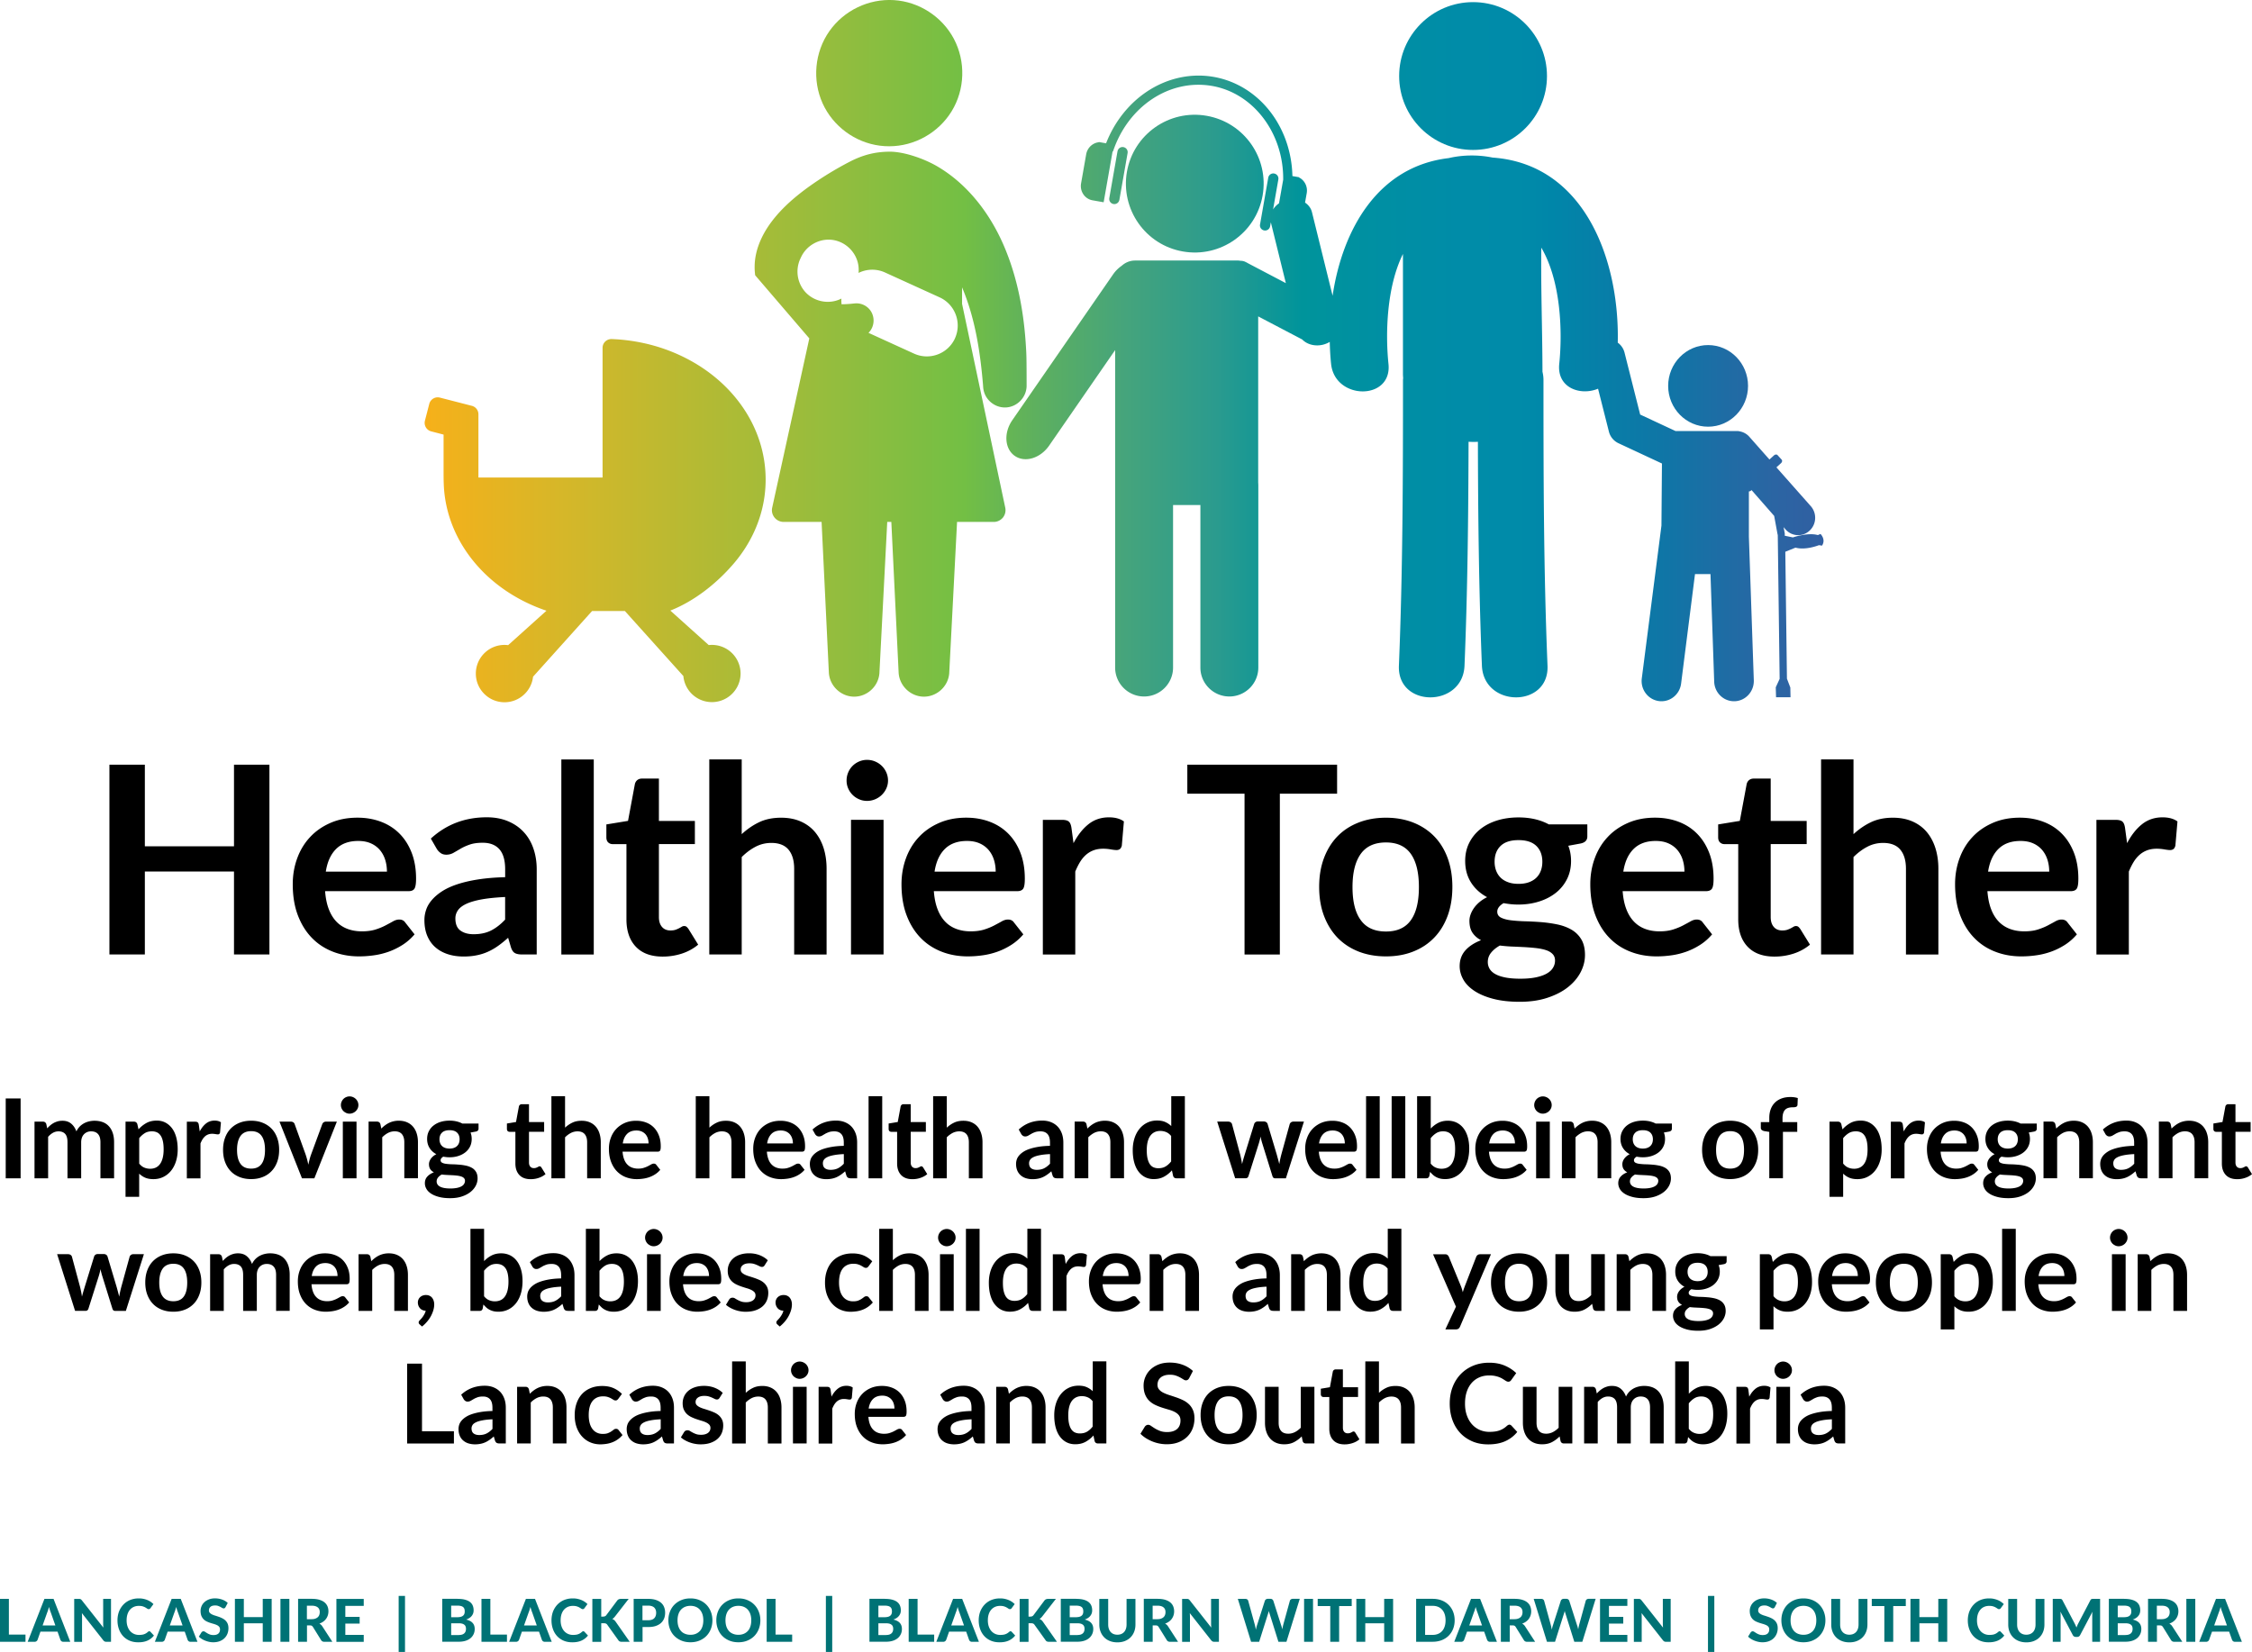
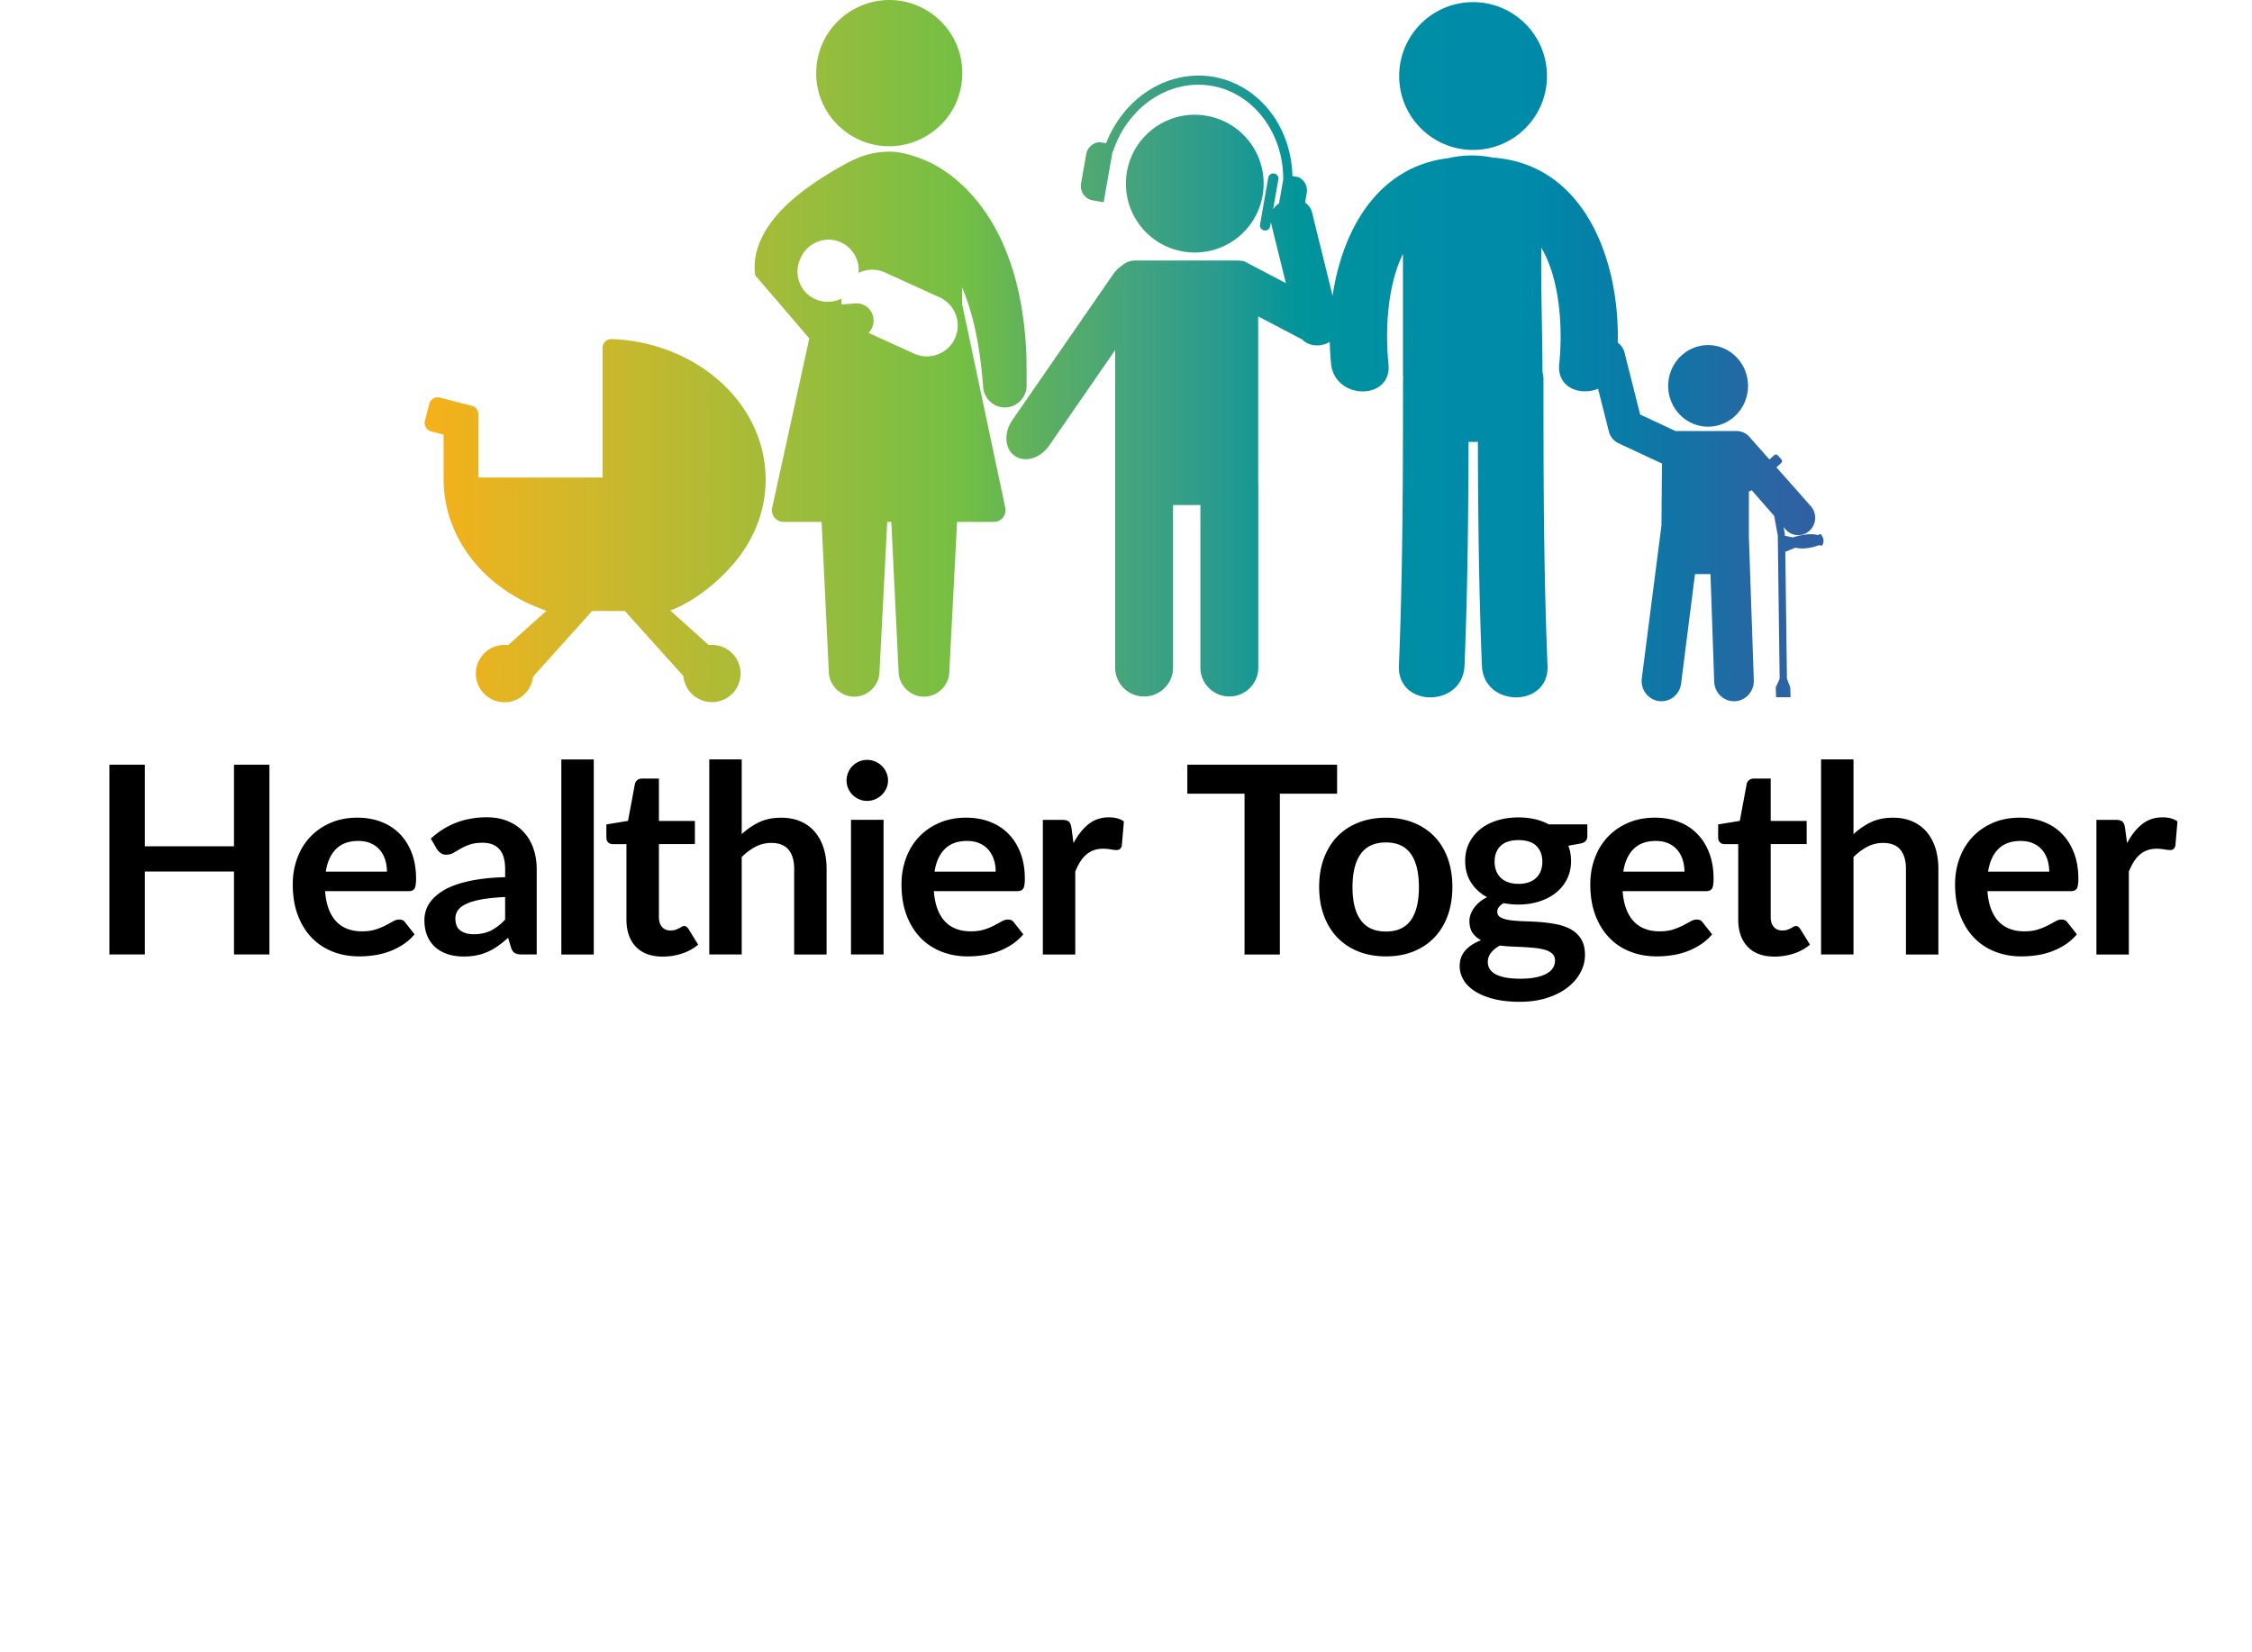
<svg xmlns="http://www.w3.org/2000/svg" version="1.1" id="Layer_1" x="0" y="0" style="enable-background:new 0 0 595.28 841.89" xml:space="preserve" viewBox="28.54 202.68 539.63 395.86">
  <style>.st8{fill:#007275}</style>
  <linearGradient id="SVGID_1_" gradientUnits="userSpaceOnUse" x1="124.479" y1="220.208" x2="508.124" y2="220.208">
    <stop offset="0" style="stop-color:#00a79d" />
    <stop offset="0" style="stop-color:#13a79b" />
    <stop offset="0" style="stop-color:#44a893" />
    <stop offset="0" style="stop-color:#6baa87" />
    <stop offset="0" style="stop-color:#92ac74" />
    <stop offset="0" style="stop-color:#bdae57" />
    <stop offset="0" style="stop-color:#ebaf2b" />
    <stop offset="0" style="stop-color:#fcaf17" />
    <stop offset=".103" style="stop-color:#d5b729" />
    <stop offset=".273" style="stop-color:#93bd3e" />
    <stop offset=".352" style="stop-color:#73bf44" />
    <stop offset=".396" style="stop-color:#5eb05e" />
    <stop offset=".453" style="stop-color:#45a47c" />
    <stop offset=".509" style="stop-color:#2b9b8e" />
    <stop offset=".563" style="stop-color:#00949b" />
    <stop offset=".614" style="stop-color:#008fa3" />
    <stop offset=".661" style="stop-color:#008ca8" />
    <stop offset=".699" style="stop-color:#008ba9" />
    <stop offset=".719" style="stop-color:#0086a9" />
    <stop offset=".791" style="stop-color:#1075a6" />
    <stop offset=".858" style="stop-color:#2b65a3" />
    <stop offset=".917" style="stop-color:#3659a1" />
    <stop offset=".967" style="stop-color:#3c50a0" />
    <stop offset="1" style="stop-color:#3e4da1" />
  </linearGradient>
  <path d="M239.38 237.59c.74.1 1.49.14 2.24.14 6.05 0 11.78-3.22 14.95-8.38 3.21-5.23 3.41-11.95.53-17.38-2.83-5.31-8.33-8.88-14.34-9.26-6.07-.38-12.01 2.48-15.5 7.46-3.52 5.02-4.13 11.72-1.59 17.31 2.49 5.46 7.75 9.35 13.71 10.11z" style="fill:url(#SVGID_1_)" />
  <linearGradient id="SVGID_00000090991174485943901910000014485203565341711286_" gradientUnits="userSpaceOnUse" x1="124.48" y1="304.324" x2="508.122" y2="304.324">
    <stop offset="0" style="stop-color:#00a79d" />
    <stop offset="0" style="stop-color:#13a79b" />
    <stop offset="0" style="stop-color:#44a893" />
    <stop offset="0" style="stop-color:#6baa87" />
    <stop offset="0" style="stop-color:#92ac74" />
    <stop offset="0" style="stop-color:#bdae57" />
    <stop offset="0" style="stop-color:#ebaf2b" />
    <stop offset="0" style="stop-color:#fcaf17" />
    <stop offset=".103" style="stop-color:#d5b729" />
    <stop offset=".273" style="stop-color:#93bd3e" />
    <stop offset=".352" style="stop-color:#73bf44" />
    <stop offset=".396" style="stop-color:#5eb05e" />
    <stop offset=".453" style="stop-color:#45a47c" />
    <stop offset=".509" style="stop-color:#2b9b8e" />
    <stop offset=".563" style="stop-color:#00949b" />
    <stop offset=".614" style="stop-color:#008fa3" />
    <stop offset=".661" style="stop-color:#008ca8" />
    <stop offset=".699" style="stop-color:#008ba9" />
    <stop offset=".719" style="stop-color:#0086a9" />
    <stop offset=".791" style="stop-color:#1075a6" />
    <stop offset=".858" style="stop-color:#2b65a3" />
    <stop offset=".917" style="stop-color:#3659a1" />
    <stop offset=".967" style="stop-color:#3c50a0" />
    <stop offset="1" style="stop-color:#3e4da1" />
  </linearGradient>
  <path style="fill:url(#SVGID_00000090991174485943901910000014485203565341711286_)" d="M264.1 295.04c.01.18.03.35.04.53.24 2.75 2.67 4.87 5.42 4.75 2.72-.12 4.94-2.42 4.98-5.15 0-6.96-.06-7.78-.14-9.09-.48-8.52-2.03-17.04-5.47-24.88-3.31-7.53-8.62-14.45-15.79-18.65-3.22-1.88-8.04-3.55-11.47-3.52-3.43.02-6.38.77-9.63 2.46a81.337 81.337 0 0 0-9.32 5.68c-3.37 2.4-6.6 5.12-9.13 8.42-1.92 2.5-3.44 5.42-4 8.55-.26 1.46-.29 2.97-.1 4.46.01.02.02.04.02.06l12.96 15.11-8.91 40.63c-.16.82.05 1.67.59 2.32.53.65 1.33 1.03 2.17 1.03h9.09l1.74 36.09c.16 3.13 2.8 5.71 5.94 5.78 3.09.07 5.8-2.3 6.15-5.38.02-.12.03-.25.03-.38l1.87-36.11h.98l1.75 36.09c.16 3.13 2.79 5.71 5.94 5.78 3.09.07 5.81-2.3 6.16-5.38.02-.12.03-.25.03-.38l1.87-36.11h8.8c.84 0 1.62-.38 2.17-1.02.53-.65.75-1.5.59-2.34l-10.36-48.9v-3.95c3.15 7.45 4.36 15.48 5.03 23.5zm-6.72-11.31v.01c0 .01 0 .01-.01.02 0-.01 0-.01.01-.01-.84 1.85-.43.94-.01.01-1.69 3.71-6.08 5.35-9.8 3.66l-10.92-4.98c1.61-1.58 1.63-4.26.03-5.86a4.147 4.147 0 0 0-2.61-1.2c-.58-.04-1.17.07-1.75.11-.71.06-1.42.1-2.12.1-.05-.45-.07-.9-.04-1.36-2.96 1.51-6.68.77-8.83-1.78a7.33 7.33 0 0 1-1.06-7.67l.2-.42c1.27-2.79 4.24-4.51 7.28-4.22 3.24.31 5.93 2.84 6.46 6.04.1.63.12 1.27.06 1.9a7.386 7.386 0 0 1 6.35-.1l13.09 5.96c3.7 1.7 5.34 6.07 3.67 9.79z" />
  <linearGradient id="SVGID_00000153704494446370264630000006826734412357402541_" gradientUnits="userSpaceOnUse" x1="124.481" y1="246.691" x2="508.12" y2="246.691">
    <stop offset="0" style="stop-color:#00a79d" />
    <stop offset="0" style="stop-color:#13a79b" />
    <stop offset="0" style="stop-color:#44a893" />
    <stop offset="0" style="stop-color:#6baa87" />
    <stop offset="0" style="stop-color:#92ac74" />
    <stop offset="0" style="stop-color:#bdae57" />
    <stop offset="0" style="stop-color:#ebaf2b" />
    <stop offset="0" style="stop-color:#fcaf17" />
    <stop offset=".103" style="stop-color:#d5b729" />
    <stop offset=".273" style="stop-color:#93bd3e" />
    <stop offset=".352" style="stop-color:#73bf44" />
    <stop offset=".396" style="stop-color:#5eb05e" />
    <stop offset=".453" style="stop-color:#45a47c" />
    <stop offset=".509" style="stop-color:#2b9b8e" />
    <stop offset=".563" style="stop-color:#00949b" />
    <stop offset=".614" style="stop-color:#008fa3" />
    <stop offset=".661" style="stop-color:#008ca8" />
    <stop offset=".699" style="stop-color:#008ba9" />
    <stop offset=".719" style="stop-color:#0086a9" />
    <stop offset=".791" style="stop-color:#1075a6" />
    <stop offset=".858" style="stop-color:#2b65a3" />
    <stop offset=".917" style="stop-color:#3659a1" />
    <stop offset=".967" style="stop-color:#3c50a0" />
    <stop offset="1" style="stop-color:#3e4da1" />
  </linearGradient>
  <path style="fill:url(#SVGID_00000153704494446370264630000006826734412357402541_)" d="M311.98 262.94c8.97 1.58 17.53-4.42 19.11-13.4 1.58-8.98-4.42-17.53-13.4-19.11-8.98-1.58-17.53 4.42-19.11 13.4-1.57 8.98 4.42 17.54 13.4 19.11z" />
  <linearGradient id="SVGID_00000005960003046519847440000003123348739168880281_" gradientUnits="userSpaceOnUse" x1="124.471" y1="244.75" x2="508.132" y2="244.75">
    <stop offset="0" style="stop-color:#00a79d" />
    <stop offset="0" style="stop-color:#13a79b" />
    <stop offset="0" style="stop-color:#44a893" />
    <stop offset="0" style="stop-color:#6baa87" />
    <stop offset="0" style="stop-color:#92ac74" />
    <stop offset="0" style="stop-color:#bdae57" />
    <stop offset="0" style="stop-color:#ebaf2b" />
    <stop offset="0" style="stop-color:#fcaf17" />
    <stop offset=".103" style="stop-color:#d5b729" />
    <stop offset=".273" style="stop-color:#93bd3e" />
    <stop offset=".352" style="stop-color:#73bf44" />
    <stop offset=".396" style="stop-color:#5eb05e" />
    <stop offset=".453" style="stop-color:#45a47c" />
    <stop offset=".509" style="stop-color:#2b9b8e" />
    <stop offset=".563" style="stop-color:#00949b" />
    <stop offset=".614" style="stop-color:#008fa3" />
    <stop offset=".661" style="stop-color:#008ca8" />
    <stop offset=".699" style="stop-color:#008ba9" />
    <stop offset=".719" style="stop-color:#0086a9" />
    <stop offset=".791" style="stop-color:#1075a6" />
    <stop offset=".858" style="stop-color:#2b65a3" />
    <stop offset=".917" style="stop-color:#3659a1" />
    <stop offset=".967" style="stop-color:#3c50a0" />
    <stop offset="1" style="stop-color:#3e4da1" />
  </linearGradient>
-   <path style="fill:url(#SVGID_00000005960003046519847440000003123348739168880281_)" d="M297.74 237.93c-.67-.12-1.3.33-1.42 1l-1.97 11.22c-.12.67.33 1.3 1 1.42.67.12 1.3-.33 1.42-1l1.97-11.22c.12-.66-.33-1.3-1-1.42z" />
  <linearGradient id="SVGID_00000096748581073010372550000009841051539810797228_" gradientUnits="userSpaceOnUse" x1="124.48" y1="327.443" x2="508.122" y2="327.443">
    <stop offset="0" style="stop-color:#00a79d" />
    <stop offset="0" style="stop-color:#13a79b" />
    <stop offset="0" style="stop-color:#44a893" />
    <stop offset="0" style="stop-color:#6baa87" />
    <stop offset="0" style="stop-color:#92ac74" />
    <stop offset="0" style="stop-color:#bdae57" />
    <stop offset="0" style="stop-color:#ebaf2b" />
    <stop offset="0" style="stop-color:#fcaf17" />
    <stop offset=".103" style="stop-color:#d5b729" />
    <stop offset=".273" style="stop-color:#93bd3e" />
    <stop offset=".352" style="stop-color:#73bf44" />
    <stop offset=".396" style="stop-color:#5eb05e" />
    <stop offset=".453" style="stop-color:#45a47c" />
    <stop offset=".509" style="stop-color:#2b9b8e" />
    <stop offset=".563" style="stop-color:#00949b" />
    <stop offset=".614" style="stop-color:#008fa3" />
    <stop offset=".661" style="stop-color:#008ca8" />
    <stop offset=".699" style="stop-color:#008ba9" />
    <stop offset=".719" style="stop-color:#0086a9" />
    <stop offset=".791" style="stop-color:#1075a6" />
    <stop offset=".858" style="stop-color:#2b65a3" />
    <stop offset=".917" style="stop-color:#3659a1" />
    <stop offset=".967" style="stop-color:#3c50a0" />
    <stop offset="1" style="stop-color:#3e4da1" />
  </linearGradient>
  <path style="fill:url(#SVGID_00000096748581073010372550000009841051539810797228_)" d="M198.61 292.07c-4.67-3.51-10.3-6.03-16.26-7.26-2.36-.49-4.8-.79-7.25-.88a2.12 2.12 0 0 0-1.53.59c-.41.39-.64.94-.64 1.51v31.08h-29.75v-15.15c0-.96-.64-1.79-1.57-2.03l-7.66-1.97c-1.12-.29-2.26.39-2.55 1.51l-1.04 4.03c-.13.54-.06 1.11.23 1.59.28.48.74.82 1.28.96l2.96.77v9.27c0 .83.01 1.81.05 2.8.58 13.42 10.2 25.23 24.5 30.1l.11.03-9.19 8.26c-.29-.04-.57-.06-.87-.06-3.79 0-6.87 3.08-6.87 6.87s3.08 6.87 6.87 6.87c3.54 0 6.46-2.68 6.84-6.12l14.15-15.75h7.85l14.02 15.59a6.869 6.869 0 0 0 13.71-.59 6.869 6.869 0 0 0-7.63-6.83l-9.21-8.27c.05-.02.1-.03.14-.05 5.32-2.12 10.65-6.09 15.02-11.17 4.05-4.72 6.61-10.3 7.41-16.14.78-5.67-.1-11.44-2.54-16.69-2.28-4.93-5.94-9.39-10.58-12.87z" />
  <linearGradient id="SVGID_00000014616108582748815910000001205020496119525048_" gradientUnits="userSpaceOnUse" x1="124.482" y1="220.901" x2="508.12" y2="220.901">
    <stop offset="0" style="stop-color:#00a79d" />
    <stop offset="0" style="stop-color:#13a79b" />
    <stop offset="0" style="stop-color:#44a893" />
    <stop offset="0" style="stop-color:#6baa87" />
    <stop offset="0" style="stop-color:#92ac74" />
    <stop offset="0" style="stop-color:#bdae57" />
    <stop offset="0" style="stop-color:#ebaf2b" />
    <stop offset="0" style="stop-color:#fcaf17" />
    <stop offset=".103" style="stop-color:#d5b729" />
    <stop offset=".273" style="stop-color:#93bd3e" />
    <stop offset=".352" style="stop-color:#73bf44" />
    <stop offset=".396" style="stop-color:#5eb05e" />
    <stop offset=".453" style="stop-color:#45a47c" />
    <stop offset=".509" style="stop-color:#2b9b8e" />
    <stop offset=".563" style="stop-color:#00949b" />
    <stop offset=".614" style="stop-color:#008fa3" />
    <stop offset=".661" style="stop-color:#008ca8" />
    <stop offset=".699" style="stop-color:#008ba9" />
    <stop offset=".719" style="stop-color:#0086a9" />
    <stop offset=".791" style="stop-color:#1075a6" />
    <stop offset=".858" style="stop-color:#2b65a3" />
    <stop offset=".917" style="stop-color:#3659a1" />
    <stop offset=".967" style="stop-color:#3c50a0" />
    <stop offset="1" style="stop-color:#3e4da1" />
  </linearGradient>
  <path style="fill:url(#SVGID_00000014616108582748815910000001205020496119525048_)" d="M381.52 238.61c9.78 0 17.71-7.93 17.71-17.71 0-9.78-7.93-17.71-17.71-17.71s-17.71 7.93-17.71 17.71c0 9.78 7.93 17.71 17.71 17.71z" />
  <linearGradient id="SVGID_00000041994389581658832750000015251638243981451159_" gradientUnits="userSpaceOnUse" x1="124.484" y1="295.156" x2="508.121" y2="295.156">
    <stop offset="0" style="stop-color:#00a79d" />
    <stop offset="0" style="stop-color:#13a79b" />
    <stop offset="0" style="stop-color:#44a893" />
    <stop offset="0" style="stop-color:#6baa87" />
    <stop offset="0" style="stop-color:#92ac74" />
    <stop offset="0" style="stop-color:#bdae57" />
    <stop offset="0" style="stop-color:#ebaf2b" />
    <stop offset="0" style="stop-color:#fcaf17" />
    <stop offset=".103" style="stop-color:#d5b729" />
    <stop offset=".273" style="stop-color:#93bd3e" />
    <stop offset=".352" style="stop-color:#73bf44" />
    <stop offset=".396" style="stop-color:#5eb05e" />
    <stop offset=".453" style="stop-color:#45a47c" />
    <stop offset=".509" style="stop-color:#2b9b8e" />
    <stop offset=".563" style="stop-color:#00949b" />
    <stop offset=".614" style="stop-color:#008fa3" />
    <stop offset=".661" style="stop-color:#008ca8" />
    <stop offset=".699" style="stop-color:#008ba9" />
    <stop offset=".719" style="stop-color:#0086a9" />
    <stop offset=".791" style="stop-color:#1075a6" />
    <stop offset=".858" style="stop-color:#2b65a3" />
    <stop offset=".917" style="stop-color:#3659a1" />
    <stop offset=".967" style="stop-color:#3c50a0" />
    <stop offset="1" style="stop-color:#3e4da1" />
  </linearGradient>
  <path style="fill:url(#SVGID_00000041994389581658832750000015251638243981451159_)" d="M437.84 304.93c5.28 0 9.57-4.38 9.57-9.78 0-5.4-4.29-9.78-9.57-9.78s-9.57 4.38-9.57 9.78c0 5.41 4.29 9.78 9.57 9.78z" />
  <linearGradient id="SVGID_00000132084466568052863510000006509702926257586566_" gradientUnits="userSpaceOnUse" x1="124.48" y1="295.774" x2="508.122" y2="295.774">
    <stop offset="0" style="stop-color:#00a79d" />
    <stop offset="0" style="stop-color:#13a79b" />
    <stop offset="0" style="stop-color:#44a893" />
    <stop offset="0" style="stop-color:#6baa87" />
    <stop offset="0" style="stop-color:#92ac74" />
    <stop offset="0" style="stop-color:#bdae57" />
    <stop offset="0" style="stop-color:#ebaf2b" />
    <stop offset="0" style="stop-color:#fcaf17" />
    <stop offset=".103" style="stop-color:#d5b729" />
    <stop offset=".273" style="stop-color:#93bd3e" />
    <stop offset=".352" style="stop-color:#73bf44" />
    <stop offset=".396" style="stop-color:#5eb05e" />
    <stop offset=".453" style="stop-color:#45a47c" />
    <stop offset=".509" style="stop-color:#2b9b8e" />
    <stop offset=".563" style="stop-color:#00949b" />
    <stop offset=".614" style="stop-color:#008fa3" />
    <stop offset=".661" style="stop-color:#008ca8" />
    <stop offset=".699" style="stop-color:#008ba9" />
    <stop offset=".719" style="stop-color:#0086a9" />
    <stop offset=".791" style="stop-color:#1075a6" />
    <stop offset=".858" style="stop-color:#2b65a3" />
    <stop offset=".917" style="stop-color:#3659a1" />
    <stop offset=".967" style="stop-color:#3c50a0" />
    <stop offset="1" style="stop-color:#3e4da1" />
  </linearGradient>
  <path style="fill:url(#SVGID_00000132084466568052863510000006509702926257586566_)" d="m464.77 330.63-.63.27c-2.39-.68-5.98.56-5.98.56l-1.95-.4v-.5h.01l-.29-1.56.52.6c.8.88 1.89 1.32 2.98 1.32.99 0 1.99-.37 2.77-1.12 1.65-1.57 1.73-4.2.2-5.88l-8.19-9.25 1.1-1c.28-.26.35-.64.15-.85l-.98-1.08c-.2-.22-.58-.18-.86.07l-1.08.98-4.86-5.49a4.01 4.01 0 0 0-2.21-1.24c-.21-.05-.42-.09-.64-.09h-14.8l-8.47-3.95-3.74-14.82a4.226 4.226 0 0 0-1.63-2.41c.46-19.72-7.9-42.79-29.99-44.35-3.43-.7-7.15-.67-10.52.13-16.97 1.99-25.44 17.08-27.82 32.98l-4.95-20.05c-.24-.95-.84-1.72-1.65-2.27l.4-2.26c.28-1.58-.51-3.09-1.84-3.76 0-.02.01-.04.01-.06l-1.6-.28c-.12-5.46-1.85-10.71-4.94-14.93-3.45-4.72-8.39-7.86-13.9-8.83-5.47-.96-11.15.28-15.98 3.49-4.39 2.92-7.84 7.3-9.83 12.42l-1.76-.31c0 .02-.01.04-.01.06-1.47.17-2.73 1.33-3 2.91l-1.22 6.94c-.34 1.92.89 3.74 2.75 4.06l2.66.47 2.14-12.18.09.03c3.62-10.89 13.62-17.5 23.78-15.72 9.91 1.74 17.13 11.34 17.01 22.46l-1 5.66c-.59.41-1.07.91-1.42 1.47l1.26-7.19c.12-.67-.33-1.3-1-1.42-.67-.12-1.3.33-1.42 1l-1.97 11.22c-.12.67.33 1.3 1 1.42.67.12 1.3-.33 1.42-1l.17-.95 3.6 14.58-9.1-4.78c-.17-.1-.34-.2-.52-.27l-.05-.03c-.37-.2-.79-.27-1.21-.28-.19-.02-.37-.06-.56-.06h-24.69c-1.24 0-2.36.49-3.21 1.26-.77.53-1.48 1.22-2.06 2.06l-24.15 34.94c-2.1 3.04-1.84 6.87.6 8.56 2.43 1.68 6.11.58 8.22-2.46l15.82-22.9v76.07c0 3.83 3.11 6.94 6.94 6.94 3.83 0 6.94-3.1 6.94-6.94V323.7h6.55v38.94c0 3.83 3.11 6.94 6.94 6.94 3.83 0 6.94-3.1 6.94-6.94v-43.62c0-.22-.01-.45-.03-.66V278.5l10.55 5.53c1.14 1.18 3.04 1.72 4.98 1.25.59-.15 1.14-.38 1.62-.67.04 1.79.14 3.56.32 5.28.91 8.73 14.67 8.82 13.75 0-.76-7.36-.44-18.46 3.47-26.35v28.77c0 .34.03.66.05.98-.01.16-.04.29-.04.45 0 22.83-.04 45.65-.98 68.46-.42 10.14 15.31 10.1 15.72 0 .74-17.88.92-35.77.97-53.66.75.05 1.49.05 2.24.01.04 17.89.23 35.78.96 53.65.42 10.1 16.14 10.14 15.72 0-.94-22.81-.97-45.63-.97-68.46 0-.71-.09-1.35-.24-1.97-.02-9.91-.4-19.83-.28-29.74 4.68 7.93 5.11 20.02 4.3 27.85-.6 5.75 5.04 7.71 9.3 5.95l2.59 10.25a4.23 4.23 0 0 0 2.3 2.81l10.42 4.86-.12 14.88-4.71 36.61c-.34 2.66 1.5 5.09 4.1 5.44.21.03.41.04.62.04 2.35 0 4.39-1.78 4.7-4.23l3.33-26.24h3.71l.89 25.79c.09 2.62 2.2 4.68 4.74 4.68h.17c2.62-.09 4.67-2.34 4.58-5.02l-1.18-34.4v-10.86c.17 0 .36-.06.52-.21l.12-.11 5.42 6.19.83 4.51.03-.01.45 34.55-.93 2.02.07 2.38h3.47l-.05-2.33-.81-2.12-.39-30.41 2.44-.99c2.46.69 5.62-.59 5.62-.59l.74.11c.98-1.52-.37-2.8-.37-2.8z" />
  <g>
    <path d="M93.1 385.92v45.48h-8.49v-19.88H63.25v19.88h-8.49v-45.48h8.49v19.56h21.36v-19.56h8.49zM106.44 416.24c.13 1.66.42 3.09.88 4.29.46 1.21 1.07 2.2 1.82 2.99s1.65 1.37 2.69 1.76c1.04.39 2.19.58 3.44.58s2.34-.15 3.26-.44 1.71-.62 2.39-.98c.68-.36 1.28-.68 1.79-.97.51-.29 1.01-.44 1.49-.44.65 0 1.13.24 1.45.72l2.23 2.83c-.86 1.01-1.82 1.85-2.89 2.53s-2.19 1.23-3.35 1.64c-1.16.41-2.35.7-3.55.86a25.1 25.1 0 0 1-3.51.25c-2.24 0-4.33-.37-6.26-1.12s-3.61-1.84-5.03-3.3c-1.43-1.46-2.55-3.26-3.37-5.41-.82-2.15-1.23-4.64-1.23-7.47 0-2.2.36-4.27 1.07-6.21.71-1.94 1.73-3.63 3.07-5.06 1.33-1.44 2.96-2.57 4.88-3.41 1.92-.84 4.08-1.26 6.5-1.26 2.03 0 3.91.33 5.63.98 1.72.65 3.2 1.6 4.44 2.85 1.24 1.25 2.21 2.78 2.91 4.59.7 1.81 1.05 3.88 1.05 6.21 0 1.17-.13 1.97-.38 2.37-.25.41-.73.61-1.45.61h-19.97zm14.82-4.68c0-1.01-.14-1.95-.42-2.85-.28-.89-.71-1.67-1.27-2.34a5.98 5.98 0 0 0-2.15-1.59c-.87-.39-1.88-.58-3.04-.58-2.24 0-4.01.64-5.3 1.92s-2.11 3.09-2.47 5.44h14.65zM131.78 403.63c3.71-3.4 8.18-5.1 13.4-5.1 1.89 0 3.57.31 5.06.93 1.49.62 2.75 1.48 3.77 2.58 1.03 1.1 1.81 2.42 2.34 3.95.53 1.53.8 3.21.8 5.03v20.38h-3.52c-.73 0-1.3-.11-1.7-.33-.4-.22-.71-.67-.94-1.34l-.69-2.33c-.82.73-1.61 1.38-2.39 1.93-.78.56-1.58 1.02-2.42 1.4-.84.38-1.73.67-2.69.86-.95.2-2.01.3-3.16.3-1.36 0-2.62-.18-3.77-.55-1.15-.37-2.15-.92-2.99-1.65-.84-.73-1.49-1.65-1.95-2.74s-.69-2.36-.69-3.81c0-.82.14-1.63.41-2.44.27-.81.72-1.58 1.34-2.31.62-.73 1.42-1.43 2.41-2.08.99-.65 2.2-1.22 3.63-1.7 1.44-.48 3.11-.88 5.02-1.18 1.91-.3 4.09-.49 6.54-.55v-1.89c0-2.16-.46-3.76-1.38-4.8-.92-1.04-2.25-1.56-3.99-1.56-1.26 0-2.3.15-3.13.44-.83.29-1.56.62-2.19.99-.63.37-1.2.7-1.71.99-.51.29-1.09.44-1.71.44-.55 0-1.01-.14-1.38-.42-.38-.28-.68-.61-.91-.99l-1.41-2.45zm17.8 14c-2.24.11-4.13.3-5.66.58-1.53.28-2.76.65-3.68 1.08-.92.44-1.58.95-1.98 1.54-.4.59-.6 1.23-.6 1.92 0 1.36.4 2.34 1.21 2.92.81.59 1.86.88 3.16.88 1.59 0 2.97-.29 4.14-.87 1.16-.58 2.3-1.45 3.41-2.63v-5.42zM170.82 384.67v46.74h-7.77v-46.74h7.77zM187.36 431.91c-2.81 0-4.96-.79-6.46-2.37s-2.25-3.77-2.25-6.56v-18.02h-3.3c-.42 0-.78-.14-1.07-.41-.29-.27-.44-.68-.44-1.23v-3.08l5.19-.85 1.64-8.81c.1-.42.3-.74.6-.98.29-.23.67-.35 1.13-.35h4.03v10.16h8.62v5.54h-8.62v17.49c0 1.01.25 1.79.74 2.36.49.57 1.17.85 2.03.85.48 0 .89-.06 1.21-.17s.61-.24.85-.36c.24-.13.46-.25.64-.36.19-.12.38-.17.57-.17.23 0 .42.06.57.17.15.12.3.29.47.52l2.33 3.77c-1.13.94-2.43 1.66-3.9 2.14-1.49.48-3.01.72-4.58.72zM206.25 402.59c1.26-1.17 2.64-2.13 4.15-2.86 1.51-.73 3.28-1.1 5.32-1.1 1.76 0 3.32.3 4.69.9 1.36.6 2.5 1.44 3.41 2.52.91 1.08 1.6 2.37 2.08 3.87.47 1.5.71 3.15.71 4.95v20.54h-7.77v-20.54c0-1.97-.45-3.5-1.35-4.58-.9-1.08-2.28-1.62-4.12-1.62-1.34 0-2.6.3-3.77.91-1.17.61-2.29 1.44-3.33 2.48v23.34h-7.77v-46.74h7.77v17.93zM241.33 389.73c0 .67-.14 1.3-.41 1.89-.27.59-.63 1.1-1.08 1.54-.45.44-.98.79-1.59 1.05-.61.26-1.26.39-1.95.39-.67 0-1.31-.13-1.9-.39-.6-.26-1.12-.61-1.56-1.05s-.79-.95-1.05-1.54c-.26-.59-.39-1.22-.39-1.89 0-.69.13-1.34.39-1.95.26-.61.61-1.13 1.05-1.57s.96-.79 1.56-1.05c.6-.26 1.23-.39 1.9-.39.69 0 1.34.13 1.95.39.61.26 1.14.61 1.59 1.05.45.44.81.96 1.08 1.57.27.61.41 1.26.41 1.95zm-1.07 9.4v32.27h-7.8v-32.27h7.8zM252.31 416.24c.13 1.66.42 3.09.88 4.29.46 1.21 1.07 2.2 1.82 2.99s1.65 1.37 2.69 1.76c1.04.39 2.19.58 3.44.58s2.34-.15 3.26-.44 1.71-.62 2.39-.98c.68-.36 1.28-.68 1.79-.97.51-.29 1.01-.44 1.49-.44.65 0 1.13.24 1.45.72l2.23 2.83a12.79 12.79 0 0 1-2.89 2.53c-1.07.68-2.19 1.23-3.35 1.64-1.16.41-2.35.7-3.55.86a25.1 25.1 0 0 1-3.51.25c-2.24 0-4.33-.37-6.26-1.12s-3.61-1.84-5.03-3.3c-1.43-1.46-2.55-3.26-3.37-5.41-.82-2.15-1.23-4.64-1.23-7.47 0-2.2.36-4.27 1.07-6.21.71-1.94 1.73-3.63 3.07-5.06 1.33-1.44 2.96-2.57 4.88-3.41 1.92-.84 4.08-1.26 6.5-1.26 2.03 0 3.91.33 5.63.98 1.72.65 3.2 1.6 4.44 2.85 1.24 1.25 2.21 2.78 2.91 4.59.7 1.81 1.05 3.88 1.05 6.21 0 1.17-.12 1.97-.38 2.37s-.73.61-1.45.61h-19.97zm14.82-4.68c0-1.01-.14-1.95-.42-2.85-.28-.89-.71-1.67-1.27-2.34a5.98 5.98 0 0 0-2.15-1.59c-.87-.39-1.88-.58-3.04-.58-2.24 0-4.01.64-5.3 1.92s-2.11 3.09-2.47 5.44h14.65zM285.78 404.73c1.01-1.93 2.2-3.44 3.58-4.54s3.02-1.65 4.91-1.65c1.49 0 2.68.33 3.58.98l-.5 5.82c-.11.38-.26.65-.46.8s-.47.24-.8.24c-.31 0-.78-.05-1.4-.16s-1.22-.16-1.81-.16c-.86 0-1.62.13-2.3.38-.67.25-1.27.61-1.81 1.08-.53.47-1.01 1.04-1.42 1.71s-.79 1.44-1.15 2.3v19.88h-7.77v-32.27h4.56c.8 0 1.35.14 1.67.42s.52.79.63 1.53l.49 3.64zM348.93 392.88h-13.71v38.53h-8.46v-38.53h-13.71v-6.95h35.89v6.95zM360.65 398.63c2.39 0 4.57.39 6.53 1.16 1.96.78 3.64 1.88 5.03 3.3 1.39 1.43 2.47 3.17 3.22 5.22.75 2.06 1.13 4.35 1.13 6.89 0 2.56-.38 4.87-1.13 6.92s-1.83 3.81-3.22 5.25c-1.4 1.45-3.07 2.56-5.03 3.33-1.96.78-4.14 1.16-6.53 1.16-2.41 0-4.6-.39-6.57-1.16-1.97-.78-3.65-1.89-5.05-3.33-1.39-1.45-2.47-3.2-3.24-5.25s-1.15-4.36-1.15-6.92c0-2.54.38-4.83 1.15-6.89.77-2.05 1.85-3.79 3.24-5.22 1.39-1.43 3.08-2.53 5.05-3.3 1.97-.77 4.16-1.16 6.57-1.16zm0 27.27c2.68 0 4.67-.9 5.96-2.71 1.29-1.8 1.93-4.45 1.93-7.93 0-3.48-.64-6.13-1.93-7.96-1.29-1.82-3.28-2.74-5.96-2.74-2.73 0-4.74.92-6.05 2.75-1.31 1.83-1.97 4.48-1.97 7.94s.65 6.1 1.97 7.91c1.31 1.83 3.32 2.74 6.05 2.74zM408.9 400.23v2.89c0 .92-.56 1.49-1.67 1.7l-2.89.53c.44 1.11.66 2.33.66 3.65 0 1.59-.32 3.04-.96 4.32s-1.53 2.39-2.66 3.29c-1.13.9-2.47 1.6-4.01 2.09s-3.2.74-4.99.74c-.63 0-1.24-.03-1.82-.09s-1.16-.15-1.73-.25c-1.01.61-1.51 1.29-1.51 2.04 0 .65.3 1.13.9 1.43s1.39.52 2.37.64 2.11.2 3.37.24c1.26.03 2.55.1 3.87.2 1.32.11 2.61.29 3.87.55 1.26.26 2.38.68 3.37 1.24.99.57 1.78 1.34 2.37 2.31s.9 2.23.9 3.76c0 1.43-.35 2.81-1.05 4.15s-1.72 2.54-3.05 3.59c-1.33 1.05-2.97 1.89-4.91 2.53-1.94.64-4.15.96-6.62.96-2.43 0-4.55-.24-6.35-.71s-3.3-1.1-4.5-1.89c-1.2-.79-2.09-1.69-2.67-2.72s-.88-2.1-.88-3.21c0-1.51.46-2.77 1.37-3.79.91-1.02 2.17-1.83 3.76-2.44-.86-.44-1.54-1.03-2.04-1.76s-.75-1.7-.75-2.89c0-.48.09-.98.27-1.49.18-.51.44-1.02.79-1.53.35-.5.78-.98 1.31-1.43.52-.45 1.14-.85 1.86-1.21-1.63-.88-2.92-2.05-3.85-3.52-.93-1.47-1.4-3.19-1.4-5.16 0-1.59.32-3.04.96-4.32s1.53-2.39 2.67-3.3c1.14-.91 2.5-1.61 4.06-2.09 1.56-.48 3.27-.72 5.11-.72 1.38 0 2.68.14 3.9.42 1.22.28 2.33.7 3.33 1.24h9.24zm-7.74 32.62c0-.63-.19-1.14-.57-1.54-.38-.4-.89-.71-1.54-.93-.65-.22-1.41-.38-2.28-.49-.87-.1-1.79-.18-2.77-.24-.98-.05-1.98-.1-3.02-.14s-2.05-.13-3.04-.25c-.86.48-1.56 1.05-2.09 1.7-.53.65-.8 1.4-.8 2.26 0 .57.14 1.1.42 1.59.28.49.73.92 1.35 1.27.62.36 1.42.63 2.41.83s2.19.3 3.62.3c1.45 0 2.69-.11 3.74-.33 1.05-.22 1.91-.52 2.59-.91.68-.39 1.18-.85 1.49-1.38.33-.53.49-1.11.49-1.74zm-8.77-18.37c.96 0 1.8-.13 2.52-.39.71-.26 1.3-.62 1.78-1.09.47-.46.83-1.02 1.07-1.67.24-.65.36-1.36.36-2.14 0-1.59-.48-2.86-1.43-3.79-.95-.93-2.38-1.4-4.29-1.4s-3.34.47-4.29 1.4c-.96.93-1.43 2.2-1.43 3.79 0 .75.12 1.46.36 2.11.24.65.6 1.21 1.07 1.68s1.07.84 1.79 1.1c.71.27 1.54.4 2.49.4zM417.36 416.24c.13 1.66.42 3.09.88 4.29.46 1.21 1.07 2.2 1.83 2.99s1.65 1.37 2.69 1.76 2.19.58 3.44.58 2.34-.15 3.25-.44 1.71-.62 2.39-.98c.68-.36 1.28-.68 1.79-.97s1.01-.44 1.49-.44c.65 0 1.13.24 1.45.72l2.23 2.83c-.86 1.01-1.82 1.85-2.89 2.53s-2.19 1.23-3.35 1.64c-1.16.41-2.35.7-3.55.86-1.21.17-2.38.25-3.51.25-2.24 0-4.33-.37-6.26-1.12-1.93-.74-3.61-1.84-5.03-3.3-1.43-1.46-2.55-3.26-3.37-5.41-.82-2.15-1.23-4.64-1.23-7.47 0-2.2.36-4.27 1.07-6.21.71-1.94 1.73-3.63 3.07-5.06 1.33-1.44 2.96-2.57 4.88-3.41 1.92-.84 4.08-1.26 6.5-1.26 2.03 0 3.91.33 5.63.98 1.72.65 3.2 1.6 4.43 2.85 1.24 1.25 2.21 2.78 2.91 4.59.7 1.81 1.05 3.88 1.05 6.21 0 1.17-.12 1.97-.38 2.37s-.73.61-1.45.61h-19.96zm14.81-4.68c0-1.01-.14-1.95-.42-2.85-.28-.89-.71-1.67-1.27-2.34a5.98 5.98 0 0 0-2.15-1.59c-.87-.39-1.88-.58-3.04-.58-2.24 0-4.01.64-5.3 1.92-1.29 1.28-2.11 3.09-2.47 5.44h14.65zM453.77 431.91c-2.81 0-4.96-.79-6.46-2.37s-2.25-3.77-2.25-6.56v-18.02h-3.3c-.42 0-.78-.14-1.07-.41-.29-.27-.44-.68-.44-1.23v-3.08l5.19-.85 1.64-8.81c.1-.42.3-.74.6-.98.29-.23.67-.35 1.13-.35h4.03v10.16h8.62v5.54h-8.62v17.49c0 1.01.25 1.79.74 2.36.49.57 1.17.85 2.03.85.48 0 .89-.06 1.21-.17s.61-.24.85-.36c.24-.13.46-.25.64-.36s.38-.17.57-.17c.23 0 .42.06.57.17.15.12.3.29.47.52l2.33 3.77c-1.13.94-2.43 1.66-3.9 2.14-1.49.48-3.01.72-4.58.72zM472.66 402.59c1.26-1.17 2.64-2.13 4.15-2.86 1.51-.73 3.28-1.1 5.32-1.1 1.76 0 3.32.3 4.69.9 1.36.6 2.5 1.44 3.41 2.52.91 1.08 1.6 2.37 2.08 3.87.47 1.5.71 3.15.71 4.95v20.54h-7.77v-20.54c0-1.97-.45-3.5-1.35-4.58-.9-1.08-2.28-1.62-4.12-1.62-1.34 0-2.6.3-3.77.91-1.17.61-2.29 1.44-3.33 2.48v23.34h-7.77v-46.74h7.77v17.93zM504.77 416.24c.13 1.66.42 3.09.88 4.29.46 1.21 1.07 2.2 1.83 2.99s1.65 1.37 2.69 1.76 2.19.58 3.44.58 2.34-.15 3.25-.44 1.71-.62 2.39-.98c.68-.36 1.28-.68 1.79-.97s1.01-.44 1.49-.44c.65 0 1.13.24 1.45.72l2.23 2.83c-.86 1.01-1.82 1.85-2.89 2.53s-2.19 1.23-3.35 1.64c-1.16.41-2.35.7-3.55.86-1.21.17-2.38.25-3.51.25-2.24 0-4.33-.37-6.26-1.12-1.93-.74-3.61-1.84-5.03-3.3-1.43-1.46-2.55-3.26-3.37-5.41-.82-2.15-1.23-4.64-1.23-7.47 0-2.2.36-4.27 1.07-6.21.71-1.94 1.73-3.63 3.07-5.06 1.33-1.44 2.96-2.57 4.88-3.41 1.92-.84 4.08-1.26 6.5-1.26 2.03 0 3.91.33 5.63.98 1.72.65 3.2 1.6 4.43 2.85 1.24 1.25 2.21 2.78 2.91 4.59.7 1.81 1.05 3.88 1.05 6.21 0 1.17-.12 1.97-.38 2.37s-.73.61-1.45.61h-19.96zm14.81-4.68c0-1.01-.14-1.95-.42-2.85-.28-.89-.71-1.67-1.27-2.34a5.98 5.98 0 0 0-2.15-1.59c-.87-.39-1.88-.58-3.04-.58-2.24 0-4.01.64-5.3 1.92-1.29 1.28-2.11 3.09-2.47 5.44h14.65zM538.24 404.73c1.01-1.93 2.2-3.44 3.58-4.54s3.02-1.65 4.91-1.65c1.49 0 2.68.33 3.58.98l-.5 5.82c-.11.38-.26.65-.46.8s-.47.24-.8.24c-.31 0-.78-.05-1.4-.16s-1.22-.16-1.81-.16c-.86 0-1.62.13-2.3.38-.67.25-1.27.61-1.81 1.08-.53.47-1.01 1.04-1.42 1.71s-.79 1.44-1.15 2.3v19.88h-7.77v-32.27h4.56c.8 0 1.35.14 1.67.42s.52.79.63 1.53l.49 3.64z" />
  </g>
  <g>
-     <path d="M33.48 485.04h-3.57V465.9h3.57v19.14zM36.81 485.04v-13.58h2c.42 0 .7.2.83.6l.21 1.01c.24-.27.49-.51.75-.73s.54-.41.83-.57c.3-.16.61-.28.95-.38.34-.09.71-.14 1.12-.14.86 0 1.56.23 2.11.7.55.46.96 1.08 1.24 1.85.21-.45.48-.84.79-1.16s.67-.58 1.05-.79c.38-.2.78-.35 1.21-.45.43-.1.86-.15 1.29-.15.75 0 1.42.12 2 .34s1.07.56 1.47 1.01c.4.44.7.98.91 1.62.21.64.31 1.36.31 2.18v8.64h-3.27v-8.64c0-.87-.19-1.52-.57-1.95-.38-.44-.94-.66-1.67-.66-.34 0-.65.06-.93.17a2.24 2.24 0 0 0-1.26 1.31c-.12.33-.19.7-.19 1.13v8.64h-3.28v-8.64c0-.91-.18-1.57-.55-1.99-.37-.41-.9-.62-1.61-.62-.48 0-.92.12-1.33.35-.41.23-.79.55-1.15.96v9.94h-3.26zM61.73 473.31c.56-.63 1.19-1.13 1.89-1.52.71-.39 1.54-.58 2.49-.58.74 0 1.42.15 2.03.46.61.31 1.14.76 1.59 1.34.45.59.79 1.31 1.03 2.17.24.86.36 1.85.36 2.96 0 1.02-.14 1.96-.41 2.82-.27.86-.66 1.62-1.17 2.25-.51.64-1.12 1.13-1.84 1.49s-1.52.54-2.42.54c-.76 0-1.41-.12-1.95-.35-.54-.23-1.02-.56-1.44-.97v5.56h-3.27v-18.02h2c.42 0 .7.2.83.6l.28 1.25zm.17 8.21c.37.45.77.77 1.21.95.44.19.91.28 1.42.28.49 0 .94-.09 1.34-.28.4-.19.73-.47 1.01-.85s.49-.86.64-1.44c.15-.58.23-1.26.23-2.05 0-.79-.06-1.47-.19-2.02s-.31-1-.55-1.34c-.24-.34-.53-.6-.87-.75s-.73-.24-1.16-.24c-.68 0-1.26.14-1.73.43s-.93.69-1.35 1.21v6.1zM76.4 473.81c.42-.81.93-1.45 1.51-1.91.58-.46 1.27-.69 2.06-.69.63 0 1.13.14 1.51.41l-.21 2.45c-.04.16-.11.27-.19.34s-.2.1-.34.1c-.13 0-.33-.02-.59-.07-.26-.04-.51-.07-.76-.07-.36 0-.68.05-.97.16-.28.11-.54.26-.76.46s-.42.44-.6.72c-.17.28-.33.6-.48.97v8.37h-3.27v-13.58h1.92c.34 0 .57.06.7.18s.22.33.26.64l.21 1.52zM88.72 471.24c1.01 0 1.92.16 2.75.49.83.33 1.53.79 2.12 1.39.59.6 1.04 1.33 1.36 2.2.32.87.48 1.83.48 2.9 0 1.08-.16 2.05-.48 2.91-.32.87-.77 1.6-1.36 2.21-.59.61-1.29 1.08-2.12 1.4-.83.33-1.74.49-2.75.49-1.02 0-1.94-.16-2.77-.49s-1.54-.79-2.12-1.4c-.59-.61-1.04-1.35-1.36-2.21s-.48-1.84-.48-2.91.16-2.03.48-2.9.78-1.6 1.36-2.2c.59-.6 1.29-1.06 2.12-1.39s1.75-.49 2.77-.49zm0 11.48c1.13 0 1.97-.38 2.51-1.14.54-.76.81-1.87.81-3.34s-.27-2.58-.81-3.35-1.38-1.15-2.51-1.15c-1.15 0-2 .39-2.55 1.16-.55.77-.83 1.89-.83 3.34 0 1.46.28 2.57.83 3.33.55.77 1.4 1.15 2.55 1.15zM109.26 471.46l-5.39 13.58h-2.97l-5.39-13.58h2.7c.25 0 .45.06.62.17.16.12.27.26.32.44l2.62 7.25c.14.42.27.84.37 1.24.11.41.2.81.28 1.22.09-.41.19-.81.29-1.22s.23-.82.38-1.24l2.67-7.25a.89.89 0 0 1 .33-.44c.16-.11.35-.17.57-.17h2.6zM114.42 467.5c0 .28-.06.55-.17.79s-.27.46-.46.65c-.19.18-.41.33-.67.44s-.53.17-.82.17c-.28 0-.55-.05-.8-.17s-.47-.26-.66-.44c-.19-.19-.33-.4-.44-.65-.11-.25-.17-.51-.17-.79 0-.29.05-.56.17-.82a2.01 2.01 0 0 1 1.1-1.1c.25-.11.52-.17.8-.17.29 0 .56.06.82.17.26.11.48.26.67.44.19.18.34.41.46.66.11.25.17.53.17.82zm-.45 3.96v13.58h-3.28v-13.58h3.28zM119.91 473.12c.27-.27.56-.53.87-.76.3-.23.63-.43.97-.6a5.394 5.394 0 0 1 2.36-.52c.74 0 1.4.13 1.97.38.57.25 1.05.6 1.44 1.06.38.46.68 1 .87 1.63.2.63.3 1.33.3 2.08v8.64h-3.27v-8.64c0-.83-.19-1.47-.57-1.93-.38-.45-.96-.68-1.73-.68-.56 0-1.09.13-1.59.38-.49.26-.96.6-1.4 1.05v9.82h-3.27v-13.58h2c.42 0 .7.2.83.6l.22 1.07zM143.21 471.92v1.22c0 .39-.23.63-.7.71l-1.22.22c.19.47.28.98.28 1.54 0 .67-.13 1.28-.4 1.82s-.64 1-1.12 1.38c-.48.38-1.04.67-1.69.88-.65.21-1.35.31-2.1.31-.26 0-.52-.01-.77-.04s-.49-.06-.73-.11c-.42.26-.64.54-.64.86 0 .27.13.47.38.6s.58.22 1 .27c.41.05.89.09 1.42.1.53.01 1.07.04 1.63.09.56.04 1.1.12 1.63.23.53.11 1 .29 1.42.52s.75.56 1 .97.38.94.38 1.58c0 .6-.15 1.18-.44 1.75-.3.56-.72 1.07-1.28 1.51-.56.44-1.25.8-2.07 1.07-.82.27-1.75.4-2.79.4-1.02 0-1.92-.1-2.67-.3-.76-.2-1.39-.46-1.89-.79s-.88-.71-1.12-1.14c-.25-.43-.37-.88-.37-1.35 0-.64.19-1.17.58-1.59.38-.43.91-.77 1.58-1.03-.36-.19-.65-.43-.86-.74-.21-.31-.32-.71-.32-1.22 0-.2.04-.41.11-.63.08-.22.19-.43.33-.64s.33-.41.55-.6c.22-.19.48-.36.78-.51-.69-.37-1.23-.86-1.62-1.48-.39-.62-.59-1.34-.59-2.17 0-.67.13-1.28.4-1.82s.64-1.01 1.13-1.39c.48-.38 1.05-.68 1.71-.88.66-.2 1.37-.3 2.15-.3.58 0 1.13.06 1.64.18s.98.29 1.4.52h3.89zm-3.25 13.73a.9.9 0 0 0-.24-.65c-.16-.17-.38-.3-.65-.39-.27-.09-.59-.16-.96-.21-.37-.04-.75-.08-1.17-.1l-1.27-.06c-.44-.02-.86-.05-1.28-.11-.36.2-.66.44-.88.71s-.34.59-.34.95c0 .24.06.46.18.67.12.21.31.39.57.54.26.15.6.27 1.01.35.41.08.92.13 1.52.13.61 0 1.13-.05 1.58-.14.44-.09.81-.22 1.09-.38.29-.16.5-.36.63-.58s.21-.47.21-.73zm-3.7-7.73c.41 0 .76-.06 1.06-.17.3-.11.55-.26.75-.46.2-.19.35-.43.45-.7.1-.27.15-.57.15-.9 0-.67-.2-1.2-.6-1.59-.4-.39-1-.59-1.81-.59-.8 0-1.41.2-1.81.59-.4.39-.6.92-.6 1.59 0 .32.05.61.15.89s.25.51.45.71c.2.2.45.35.75.46.32.11.67.17 1.06.17zM155.71 485.25c-1.18 0-2.09-.33-2.72-1-.63-.67-.95-1.59-.95-2.76v-7.59h-1.39c-.18 0-.33-.06-.45-.17s-.19-.29-.19-.52v-1.3l2.18-.36.69-3.71c.04-.18.13-.31.25-.41.12-.1.28-.15.48-.15h1.69v4.28h3.63v2.33h-3.63v7.36c0 .42.1.75.31.99s.49.36.85.36c.2 0 .37-.02.51-.07a3.282 3.282 0 0 0 .63-.3c.08-.05.16-.07.24-.07.1 0 .18.02.24.07s.13.12.2.22l.98 1.59c-.48.4-1.02.7-1.64.9-.61.21-1.25.31-1.91.31zM163.93 472.91c.53-.49 1.11-.9 1.75-1.2.64-.31 1.38-.46 2.24-.46.74 0 1.4.13 1.97.38.57.25 1.05.6 1.44 1.06.38.46.68 1 .87 1.63.2.63.3 1.33.3 2.08v8.64h-3.27v-8.64c0-.83-.19-1.47-.57-1.93-.38-.45-.96-.68-1.73-.68-.56 0-1.09.13-1.59.38-.49.26-.96.6-1.4 1.05v9.82h-3.27v-19.67h3.27v7.54zM177.72 478.66c.05.7.18 1.3.37 1.81s.45.93.77 1.26.69.58 1.13.74c.44.16.92.25 1.45.25.53 0 .99-.06 1.37-.19.38-.12.72-.26 1.01-.41.29-.15.54-.29.75-.41.22-.12.43-.19.63-.19.27 0 .48.1.61.3l.94 1.19c-.36.42-.77.78-1.22 1.07-.45.29-.92.52-1.41.69s-.99.29-1.5.36-1 .11-1.48.11c-.94 0-1.82-.16-2.63-.47s-1.52-.78-2.12-1.39c-.6-.61-1.07-1.37-1.42-2.28s-.52-1.95-.52-3.14c0-.93.15-1.8.45-2.61.3-.82.73-1.53 1.29-2.13.56-.6 1.24-1.08 2.05-1.44.81-.35 1.72-.53 2.73-.53.86 0 1.65.14 2.37.41s1.35.67 1.87 1.2c.52.53.93 1.17 1.22 1.93.3.76.44 1.63.44 2.61 0 .49-.05.83-.16 1-.11.17-.31.26-.61.26h-8.38zm6.23-1.97c0-.42-.06-.82-.18-1.2s-.3-.7-.54-.99c-.24-.28-.54-.5-.91-.67-.37-.16-.79-.25-1.28-.25-.94 0-1.69.27-2.23.81s-.89 1.3-1.04 2.29h6.18zM198.52 472.91c.53-.49 1.11-.9 1.75-1.2.64-.31 1.38-.46 2.24-.46.74 0 1.4.13 1.97.38.57.25 1.05.6 1.44 1.06.38.46.68 1 .87 1.63.2.63.3 1.33.3 2.08v8.64h-3.27v-8.64c0-.83-.19-1.47-.57-1.93-.38-.45-.96-.68-1.73-.68-.56 0-1.09.13-1.59.38-.49.26-.96.6-1.4 1.05v9.82h-3.27v-19.67h3.27v7.54zM212.3 478.66c.05.7.18 1.3.37 1.81s.45.93.77 1.26.69.58 1.13.74c.44.16.92.25 1.45.25.53 0 .99-.06 1.37-.19.38-.12.72-.26 1.01-.41.29-.15.54-.29.75-.41.22-.12.43-.19.63-.19.27 0 .48.1.61.3l.94 1.19c-.36.42-.77.78-1.22 1.07-.45.29-.92.52-1.41.69s-.99.29-1.5.36-1 .11-1.48.11c-.94 0-1.82-.16-2.63-.47s-1.52-.78-2.12-1.39c-.6-.61-1.07-1.37-1.42-2.28s-.52-1.95-.52-3.14c0-.93.15-1.8.45-2.61.3-.82.73-1.53 1.29-2.13.56-.6 1.24-1.08 2.05-1.44.81-.35 1.72-.53 2.73-.53.86 0 1.65.14 2.37.41s1.35.67 1.87 1.2c.52.53.93 1.17 1.22 1.93.3.76.44 1.63.44 2.61 0 .49-.05.83-.16 1-.11.17-.31.26-.61.26h-8.38zm6.24-1.97c0-.42-.06-.82-.18-1.2s-.3-.7-.54-.99c-.24-.28-.54-.5-.91-.67-.37-.16-.79-.25-1.28-.25-.94 0-1.69.27-2.23.81s-.89 1.3-1.04 2.29h6.18zM223.24 473.35c1.56-1.43 3.44-2.14 5.64-2.14.79 0 1.5.13 2.13.39.63.26 1.16.62 1.59 1.08.43.46.76 1.02.99 1.66.23.64.34 1.35.34 2.12v8.58h-1.48c-.31 0-.55-.05-.71-.14s-.3-.28-.4-.56l-.29-.98c-.34.31-.68.58-1.01.81-.33.23-.67.43-1.02.59-.35.16-.73.28-1.13.36-.4.08-.85.13-1.33.13-.57 0-1.1-.08-1.59-.23-.49-.15-.9-.39-1.26-.7s-.63-.69-.82-1.15c-.19-.46-.29-.99-.29-1.6 0-.34.06-.69.17-1.03s.3-.66.56-.97c.26-.31.6-.6 1.01-.87.42-.27.92-.51 1.53-.71s1.31-.37 2.11-.5 1.72-.21 2.75-.23v-.79c0-.91-.19-1.58-.58-2.02-.39-.44-.95-.66-1.68-.66-.53 0-.97.06-1.32.19s-.66.26-.92.42c-.26.15-.5.29-.72.42-.22.12-.46.19-.72.19-.23 0-.42-.06-.58-.18-.16-.12-.29-.26-.38-.42l-.59-1.06zm7.49 5.89c-.94.04-1.74.13-2.38.25-.64.12-1.16.27-1.55.46s-.67.4-.83.65-.25.52-.25.81c0 .57.17.98.51 1.23s.78.37 1.33.37c.67 0 1.25-.12 1.74-.36s.97-.61 1.44-1.11v-2.3zM239.94 465.37v19.67h-3.27v-19.67h3.27zM247.18 485.25c-1.18 0-2.09-.33-2.72-1-.63-.67-.95-1.59-.95-2.76v-7.59h-1.39c-.18 0-.33-.06-.45-.17s-.19-.29-.19-.52v-1.3l2.18-.36.69-3.71c.04-.18.13-.31.25-.41.12-.1.28-.15.48-.15h1.69v4.28h3.63v2.33h-3.63v7.36c0 .42.1.75.31.99s.49.36.85.36c.2 0 .37-.02.51-.07a3.282 3.282 0 0 0 .63-.3c.08-.05.16-.07.24-.07.1 0 .18.02.24.07s.13.12.2.22l.98 1.59c-.48.4-1.02.7-1.64.9-.61.21-1.25.31-1.91.31zM255.4 472.91c.53-.49 1.11-.9 1.75-1.2.64-.31 1.38-.46 2.24-.46.74 0 1.4.13 1.97.38.57.25 1.05.6 1.44 1.06.38.46.68 1 .87 1.63.2.63.3 1.33.3 2.08v8.64h-3.27v-8.64c0-.83-.19-1.47-.57-1.93-.38-.45-.96-.68-1.73-.68-.56 0-1.09.13-1.59.38-.49.26-.96.6-1.4 1.05v9.82h-3.27v-19.67h3.27v7.54zM272.65 473.35c1.56-1.43 3.44-2.14 5.64-2.14.79 0 1.5.13 2.13.39.63.26 1.16.62 1.59 1.08.43.46.76 1.02.99 1.66.22.64.34 1.35.34 2.12v8.58h-1.48c-.31 0-.55-.05-.71-.14s-.3-.28-.4-.56l-.29-.98c-.34.31-.68.58-1.01.81-.33.23-.67.43-1.02.59-.35.16-.73.28-1.13.36-.4.08-.84.13-1.33.13-.57 0-1.1-.08-1.59-.23-.49-.15-.91-.39-1.26-.7-.35-.31-.63-.69-.82-1.15s-.29-.99-.29-1.6c0-.34.06-.69.17-1.03s.3-.66.56-.97c.26-.31.6-.6 1.01-.87s.92-.51 1.53-.71c.6-.2 1.31-.37 2.11-.5s1.72-.21 2.75-.23v-.79c0-.91-.2-1.58-.58-2.02-.39-.44-.95-.66-1.68-.66-.53 0-.97.06-1.32.19-.35.12-.65.26-.92.42-.26.15-.5.29-.72.42-.22.12-.46.19-.72.19-.23 0-.42-.06-.58-.18-.16-.12-.29-.26-.38-.42l-.59-1.06zm7.49 5.89c-.95.04-1.74.13-2.38.25s-1.16.27-1.55.46-.67.4-.83.65-.25.52-.25.81c0 .57.17.98.51 1.23s.78.37 1.33.37c.67 0 1.25-.12 1.74-.36s.97-.61 1.44-1.11v-2.3zM289.1 473.12c.27-.27.56-.53.87-.76.3-.23.63-.43.97-.6s.7-.29 1.09-.38c.39-.09.81-.14 1.27-.14.74 0 1.4.13 1.97.38.57.25 1.05.6 1.44 1.06.38.46.68 1 .87 1.63.2.63.3 1.33.3 2.08v8.64h-3.27v-8.64c0-.83-.19-1.47-.57-1.93-.38-.45-.96-.68-1.73-.68-.56 0-1.09.13-1.59.38-.49.26-.96.6-1.4 1.05v9.82h-3.27v-13.58h2c.42 0 .7.2.83.6l.22 1.07zM312.46 465.37v19.67h-2c-.43 0-.71-.2-.82-.6l-.28-1.31c-.55.63-1.18 1.13-1.89 1.52-.71.39-1.54.58-2.48.58-.74 0-1.42-.15-2.04-.46s-1.15-.76-1.59-1.34c-.45-.59-.79-1.31-1.03-2.18-.24-.87-.36-1.85-.36-2.97 0-1.01.14-1.94.41-2.81.27-.86.67-1.62 1.18-2.25.51-.64 1.12-1.13 1.84-1.49s1.52-.54 2.41-.54c.76 0 1.41.12 1.95.36s1.02.56 1.44.97v-7.16h3.26zm-3.27 9.55c-.37-.45-.77-.77-1.21-.95-.44-.19-.91-.28-1.41-.28-.49 0-.94.09-1.34.28-.4.19-.74.47-1.02.84s-.5.85-.65 1.43c-.15.58-.23 1.26-.23 2.04 0 .79.06 1.47.19 2.02s.31 1 .55 1.35.53.6.87.75c.34.15.73.23 1.15.23.68 0 1.26-.14 1.73-.42.48-.28.93-.68 1.35-1.21v-6.08zM340.99 471.46l-4.32 13.58h-2.62c-.3 0-.51-.19-.62-.58l-2.44-7.85c-.08-.26-.15-.53-.22-.79s-.12-.52-.17-.79c-.05.27-.11.53-.18.8-.07.27-.14.54-.22.8l-2.48 7.82c-.11.39-.34.58-.7.58h-2.51l-4.3-13.58h2.61c.24 0 .44.06.61.17.17.12.28.26.33.44l1.95 7.25c.1.4.18.79.26 1.17.08.38.14.76.19 1.14.1-.38.2-.76.31-1.14.11-.38.23-.77.35-1.17l2.25-7.28c.05-.18.16-.32.31-.44a.93.93 0 0 1 .56-.17h1.44c.23 0 .42.06.59.17.16.12.27.26.32.44l2.18 7.28c.11.4.22.79.32 1.17l.3 1.15c.11-.75.28-1.52.49-2.32l2-7.25a.89.89 0 0 1 .33-.44c.16-.11.35-.17.57-.17h2.51zM344.56 478.66c.05.7.18 1.3.37 1.81s.45.93.77 1.26c.32.33.7.58 1.13.74.44.16.92.25 1.45.25s.99-.06 1.37-.19c.38-.12.72-.26 1.01-.41s.54-.29.75-.41c.22-.12.43-.19.63-.19.27 0 .48.1.61.3l.94 1.19c-.36.42-.77.78-1.22 1.07-.45.29-.92.52-1.41.69s-.99.29-1.5.36-1 .11-1.48.11c-.95 0-1.82-.16-2.63-.47-.81-.31-1.52-.78-2.12-1.39-.6-.61-1.07-1.37-1.42-2.28-.34-.9-.52-1.95-.52-3.14 0-.93.15-1.8.45-2.61.3-.82.73-1.53 1.29-2.13.56-.6 1.25-1.08 2.05-1.44.81-.35 1.72-.53 2.73-.53.86 0 1.65.14 2.37.41.72.27 1.35.67 1.87 1.2.52.53.93 1.17 1.22 1.93.3.76.44 1.63.44 2.61 0 .49-.05.83-.16 1-.11.17-.31.26-.61.26h-8.38zm6.23-1.97c0-.42-.06-.82-.18-1.2s-.3-.7-.54-.99c-.24-.28-.54-.5-.91-.67-.37-.16-.79-.25-1.28-.25-.94 0-1.69.27-2.23.81s-.89 1.3-1.04 2.29h6.18zM359.15 465.37v19.67h-3.27v-19.67h3.27zM365.28 465.37v19.67h-3.27v-19.67h3.27zM371.37 473.12c.55-.57 1.15-1.03 1.82-1.37.67-.34 1.43-.51 2.28-.51.79 0 1.49.16 2.12.46.63.31 1.17.75 1.62 1.33.45.58.79 1.28 1.03 2.1.24.82.36 1.74.36 2.77 0 1.1-.14 2.11-.41 3-.27.9-.66 1.67-1.17 2.31s-1.12 1.14-1.83 1.49c-.71.35-1.51.53-2.38.53-.42 0-.81-.04-1.15-.12-.34-.08-.66-.2-.95-.35-.29-.15-.56-.33-.8-.55-.24-.22-.47-.46-.7-.72l-.15.91c-.05.23-.14.39-.27.49s-.3.15-.52.15h-2.16v-19.67h3.27v7.75zm0 8.4c.37.45.77.77 1.21.95.44.19.9.28 1.38.28.5 0 .96-.09 1.36-.27.4-.18.74-.46 1.03-.85.28-.38.5-.87.65-1.47.15-.6.22-1.31.22-2.14 0-1.49-.25-2.57-.74-3.24-.49-.67-1.21-1-2.13-1-.63 0-1.17.14-1.64.43s-.91.69-1.34 1.21v6.1zM385.33 478.66c.05.7.18 1.3.37 1.81s.45.93.77 1.26c.32.33.7.58 1.13.74.44.16.92.25 1.45.25s.99-.06 1.37-.19c.38-.12.72-.26 1.01-.41s.54-.29.75-.41c.22-.12.43-.19.63-.19.27 0 .48.1.61.3l.94 1.19c-.36.42-.77.78-1.22 1.07-.45.29-.92.52-1.41.69s-.99.29-1.5.36-1 .11-1.48.11c-.95 0-1.82-.16-2.63-.47-.81-.31-1.52-.78-2.12-1.39-.6-.61-1.07-1.37-1.42-2.28-.34-.9-.52-1.95-.52-3.14 0-.93.15-1.8.45-2.61.3-.82.73-1.53 1.29-2.13.56-.6 1.25-1.08 2.05-1.44.81-.35 1.72-.53 2.73-.53.86 0 1.65.14 2.37.41.72.27 1.35.67 1.87 1.2.52.53.93 1.17 1.22 1.93.3.76.44 1.63.44 2.61 0 .49-.05.83-.16 1-.11.17-.31.26-.61.26h-8.38zm6.23-1.97c0-.42-.06-.82-.18-1.2s-.3-.7-.54-.99c-.24-.28-.54-.5-.91-.67-.37-.16-.79-.25-1.28-.25-.94 0-1.69.27-2.23.81s-.89 1.3-1.04 2.29h6.18zM400.36 467.5c0 .28-.06.55-.17.79-.12.25-.27.46-.46.65-.19.18-.41.33-.67.44-.26.11-.53.17-.82.17-.28 0-.55-.05-.8-.17s-.47-.26-.66-.44c-.19-.19-.33-.4-.44-.65s-.17-.51-.17-.79c0-.29.06-.56.17-.82a2.01 2.01 0 0 1 1.1-1.1c.25-.11.52-.17.8-.17.29 0 .56.06.82.17.26.11.48.26.67.44.19.18.34.41.46.66.11.25.17.53.17.82zm-.45 3.96v13.58h-3.28v-13.58h3.28zM405.85 473.12c.27-.27.56-.53.87-.76.3-.23.63-.43.97-.6s.7-.29 1.09-.38c.39-.09.81-.14 1.27-.14.74 0 1.4.13 1.97.38.57.25 1.05.6 1.44 1.06.38.46.68 1 .87 1.63.2.63.3 1.33.3 2.08v8.64h-3.27v-8.64c0-.83-.19-1.47-.57-1.93-.38-.45-.96-.68-1.73-.68-.56 0-1.09.13-1.59.38-.49.26-.96.6-1.4 1.05v9.82h-3.27v-13.58h2c.42 0 .7.2.83.6l.22 1.07zM429.16 471.92v1.22c0 .39-.23.63-.7.71l-1.22.22c.19.47.28.98.28 1.54 0 .67-.13 1.28-.4 1.82s-.64 1-1.12 1.38c-.48.38-1.04.67-1.69.88s-1.35.31-2.1.31c-.26 0-.52-.01-.77-.04s-.49-.06-.73-.11c-.42.26-.64.54-.64.86 0 .27.13.47.38.6s.58.22 1 .27c.41.05.89.09 1.42.1.53.01 1.07.04 1.63.09.56.04 1.1.12 1.63.23.53.11 1 .29 1.42.52.41.24.75.56 1 .97.25.41.38.94.38 1.58 0 .6-.15 1.18-.44 1.75-.3.56-.72 1.07-1.28 1.51s-1.25.8-2.06 1.07c-.82.27-1.75.4-2.79.4-1.02 0-1.92-.1-2.67-.3-.76-.2-1.39-.46-1.89-.79s-.88-.71-1.12-1.14-.37-.88-.37-1.35c0-.64.19-1.17.58-1.59.38-.43.91-.77 1.58-1.03-.36-.19-.65-.43-.86-.74s-.32-.71-.32-1.22c0-.2.04-.41.11-.63.07-.22.18-.43.33-.64.15-.21.33-.41.55-.6.22-.19.48-.36.78-.51-.69-.37-1.23-.86-1.62-1.48-.39-.62-.59-1.34-.59-2.17 0-.67.13-1.28.4-1.82s.64-1.01 1.12-1.39c.48-.38 1.05-.68 1.71-.88.66-.2 1.37-.3 2.15-.3.58 0 1.13.06 1.64.18s.98.29 1.4.52h3.89zm-3.26 13.73a.9.9 0 0 0-.24-.65c-.16-.17-.38-.3-.65-.39-.27-.09-.59-.16-.96-.21-.37-.04-.75-.08-1.17-.1l-1.27-.06c-.44-.02-.86-.05-1.28-.11-.36.2-.66.44-.88.71-.23.27-.34.59-.34.95 0 .24.06.46.18.67.12.21.31.39.57.54.26.15.6.27 1.01.35s.92.13 1.52.13c.61 0 1.13-.05 1.58-.14.44-.09.81-.22 1.09-.38.29-.16.5-.36.63-.58.14-.22.21-.47.21-.73zm-3.7-7.73c.41 0 .76-.06 1.06-.17s.55-.26.75-.46c.2-.19.35-.43.45-.7s.15-.57.15-.9c0-.67-.2-1.2-.6-1.59s-1-.59-1.81-.59c-.8 0-1.41.2-1.81.59s-.6.92-.6 1.59c0 .32.05.61.15.89s.25.51.45.71c.2.2.45.35.75.46s.67.17 1.06.17zM443.13 471.24c1.01 0 1.92.16 2.75.49s1.53.79 2.12 1.39c.59.6 1.04 1.33 1.36 2.2s.48 1.83.48 2.9c0 1.08-.16 2.05-.48 2.91s-.77 1.6-1.36 2.21c-.59.61-1.29 1.08-2.12 1.4s-1.74.49-2.75.49-1.94-.16-2.77-.49c-.83-.33-1.54-.79-2.12-1.4-.59-.61-1.04-1.35-1.36-2.21s-.48-1.84-.48-2.91.16-2.03.48-2.9.78-1.6 1.36-2.2c.59-.6 1.3-1.06 2.12-1.39a7.71 7.71 0 0 1 2.77-.49zm0 11.48c1.13 0 1.97-.38 2.51-1.14.54-.76.81-1.87.81-3.34s-.27-2.58-.81-3.35-1.38-1.15-2.51-1.15c-1.15 0-2 .39-2.55 1.16s-.83 1.89-.83 3.34c0 1.46.28 2.57.83 3.33s1.41 1.15 2.55 1.15zM452.5 485.04v-11.12l-1.18-.19c-.26-.05-.46-.14-.62-.27s-.23-.31-.23-.55v-1.34h2.03v-1.01c0-.78.12-1.47.35-2.09.23-.62.57-1.14 1.01-1.58.44-.43.97-.76 1.6-.99s1.33-.34 2.12-.34c.63 0 1.21.08 1.75.25l-.07 1.64a.508.508 0 0 1-.36.47c-.1.04-.22.07-.35.08-.13.01-.27.02-.42.02-.39 0-.73.04-1.04.13s-.56.23-.77.44c-.21.21-.37.48-.48.82s-.17.76-.17 1.26v.9h3.53v2.33h-3.43v11.13h-3.27zM470.04 473.31c.56-.63 1.19-1.13 1.89-1.52.71-.39 1.54-.58 2.49-.58.74 0 1.42.15 2.03.46.61.31 1.14.76 1.59 1.34.45.59.79 1.31 1.03 2.17.24.86.36 1.85.36 2.96 0 1.02-.14 1.96-.41 2.82-.27.86-.66 1.62-1.17 2.25-.51.64-1.12 1.13-1.84 1.49-.72.36-1.53.54-2.42.54-.76 0-1.41-.12-1.95-.35s-1.02-.56-1.44-.97v5.56h-3.27v-18.02h2c.42 0 .7.2.83.6l.28 1.25zm.17 8.21c.37.45.77.77 1.21.95.44.19.91.28 1.42.28.49 0 .94-.09 1.34-.28s.74-.47 1.01-.85c.28-.38.49-.86.64-1.44.15-.58.22-1.26.22-2.05 0-.79-.06-1.47-.19-2.02s-.31-1-.55-1.34c-.24-.34-.53-.6-.87-.75s-.73-.24-1.16-.24c-.68 0-1.26.14-1.73.43s-.93.69-1.35 1.21v6.1zM484.71 473.81c.42-.81.93-1.45 1.51-1.91.58-.46 1.27-.69 2.07-.69.63 0 1.13.14 1.51.41l-.21 2.45c-.04.16-.11.27-.19.34s-.2.1-.34.1c-.13 0-.33-.02-.59-.07-.26-.04-.51-.07-.76-.07-.36 0-.68.05-.97.16-.28.11-.54.26-.76.46-.22.2-.42.44-.6.72s-.33.6-.48.97v8.37h-3.27v-13.58h1.92c.33 0 .57.06.7.18s.22.33.26.64l.2 1.52zM493.55 478.66c.05.7.18 1.3.37 1.81s.45.93.77 1.26c.32.33.7.58 1.13.74.44.16.92.25 1.45.25s.99-.06 1.37-.19c.38-.12.72-.26 1.01-.41s.54-.29.75-.41c.22-.12.43-.19.63-.19.27 0 .48.1.61.3l.94 1.19c-.36.42-.77.78-1.22 1.07-.45.29-.92.52-1.41.69s-.99.29-1.5.36-1 .11-1.48.11c-.95 0-1.82-.16-2.63-.47-.81-.31-1.52-.78-2.12-1.39-.6-.61-1.07-1.37-1.42-2.28-.34-.9-.52-1.95-.52-3.14 0-.93.15-1.8.45-2.61.3-.82.73-1.53 1.29-2.13.56-.6 1.25-1.08 2.05-1.44.81-.35 1.72-.53 2.73-.53.86 0 1.65.14 2.37.41.72.27 1.35.67 1.87 1.2.52.53.93 1.17 1.22 1.93.3.76.44 1.63.44 2.61 0 .49-.05.83-.16 1-.11.17-.31.26-.61.26h-8.38zm6.24-1.97c0-.42-.06-.82-.18-1.2s-.3-.7-.54-.99c-.24-.28-.54-.5-.91-.67-.37-.16-.79-.25-1.28-.25-.94 0-1.69.27-2.23.81s-.89 1.3-1.04 2.29h6.18zM516.6 471.92v1.22c0 .39-.23.63-.7.71l-1.22.22c.19.47.28.98.28 1.54 0 .67-.13 1.28-.4 1.82s-.64 1-1.12 1.38c-.48.38-1.04.67-1.69.88s-1.35.31-2.1.31c-.26 0-.52-.01-.77-.04s-.49-.06-.73-.11c-.42.26-.64.54-.64.86 0 .27.13.47.38.6s.58.22 1 .27c.41.05.89.09 1.42.1.53.01 1.07.04 1.63.09.56.04 1.1.12 1.63.23.53.11 1 .29 1.42.52.41.24.75.56 1 .97.25.41.38.94.38 1.58 0 .6-.15 1.18-.44 1.75-.3.56-.72 1.07-1.28 1.51s-1.25.8-2.06 1.07c-.82.27-1.75.4-2.79.4-1.02 0-1.92-.1-2.67-.3-.76-.2-1.39-.46-1.89-.79s-.88-.71-1.12-1.14-.37-.88-.37-1.35c0-.64.19-1.17.58-1.59.38-.43.91-.77 1.58-1.03-.36-.19-.65-.43-.86-.74s-.32-.71-.32-1.22c0-.2.04-.41.11-.63.07-.22.18-.43.33-.64.15-.21.33-.41.55-.6.22-.19.48-.36.78-.51-.69-.37-1.23-.86-1.62-1.48-.39-.62-.59-1.34-.59-2.17 0-.67.13-1.28.4-1.82s.64-1.01 1.12-1.39c.48-.38 1.05-.68 1.71-.88.66-.2 1.37-.3 2.15-.3.58 0 1.13.06 1.64.18s.98.29 1.4.52h3.89zm-3.26 13.73a.9.9 0 0 0-.24-.65c-.16-.17-.38-.3-.65-.39-.27-.09-.59-.16-.96-.21-.37-.04-.75-.08-1.17-.1l-1.27-.06c-.44-.02-.86-.05-1.28-.11-.36.2-.66.44-.88.71-.23.27-.34.59-.34.95 0 .24.06.46.18.67.12.21.31.39.57.54.26.15.6.27 1.01.35s.92.13 1.52.13c.61 0 1.13-.05 1.58-.14.44-.09.81-.22 1.09-.38.29-.16.5-.36.63-.58.14-.22.21-.47.21-.73zm-3.69-7.73c.41 0 .76-.06 1.06-.17s.55-.26.75-.46c.2-.19.35-.43.45-.7s.15-.57.15-.9c0-.67-.2-1.2-.6-1.59s-1-.59-1.81-.59c-.8 0-1.41.2-1.81.59s-.6.92-.6 1.59c0 .32.05.61.15.89s.25.51.45.71c.2.2.45.35.75.46s.66.17 1.06.17zM521.26 473.12c.27-.27.56-.53.87-.76.3-.23.63-.43.97-.6s.7-.29 1.09-.38c.39-.09.81-.14 1.27-.14.74 0 1.4.13 1.97.38.57.25 1.05.6 1.44 1.06.38.46.68 1 .87 1.63.2.63.3 1.33.3 2.08v8.64h-3.27v-8.64c0-.83-.19-1.47-.57-1.93-.38-.45-.96-.68-1.73-.68-.56 0-1.09.13-1.59.38-.49.26-.96.6-1.4 1.05v9.82h-3.27v-13.58h2c.42 0 .7.2.83.6l.22 1.07zM532.44 473.35c1.56-1.43 3.44-2.14 5.64-2.14.79 0 1.5.13 2.13.39.63.26 1.16.62 1.59 1.08.43.46.76 1.02.99 1.66.22.64.34 1.35.34 2.12v8.58h-1.48c-.31 0-.55-.05-.71-.14s-.3-.28-.4-.56l-.29-.98c-.34.31-.68.58-1.01.81-.33.23-.67.43-1.02.59-.35.16-.73.28-1.13.36s-.84.13-1.33.13c-.57 0-1.1-.08-1.59-.23s-.91-.39-1.26-.7a3.1 3.1 0 0 1-.82-1.15c-.19-.46-.29-.99-.29-1.6 0-.34.06-.69.17-1.03.12-.34.3-.66.56-.97.26-.31.6-.6 1.01-.87.41-.27.92-.51 1.53-.71s1.31-.37 2.11-.5c.8-.13 1.72-.21 2.75-.23v-.79c0-.91-.19-1.58-.58-2.02-.39-.44-.95-.66-1.68-.66-.53 0-.97.06-1.32.19s-.66.26-.92.42-.5.29-.72.42c-.22.12-.46.19-.72.19-.23 0-.42-.06-.58-.18s-.29-.26-.38-.42l-.59-1.06zm7.5 5.89c-.94.04-1.74.13-2.38.25s-1.16.27-1.55.46-.67.4-.83.65-.25.52-.25.81c0 .57.17.98.51 1.23s.78.37 1.33.37c.67 0 1.25-.12 1.74-.36s.97-.61 1.44-1.11v-2.3zM548.9 473.12c.27-.27.56-.53.87-.76.3-.23.63-.43.97-.6s.7-.29 1.09-.38c.39-.09.81-.14 1.27-.14.74 0 1.4.13 1.97.38.57.25 1.05.6 1.44 1.06.38.46.68 1 .87 1.63.2.63.3 1.33.3 2.08v8.64h-3.27v-8.64c0-.83-.19-1.47-.57-1.93-.38-.45-.96-.68-1.73-.68-.56 0-1.09.13-1.59.38-.49.26-.96.6-1.4 1.05v9.82h-3.27v-13.58h2c.42 0 .7.2.83.6l.22 1.07zM564.62 485.25c-1.18 0-2.09-.33-2.72-1-.63-.67-.95-1.59-.95-2.76v-7.59h-1.39c-.18 0-.33-.06-.45-.17-.12-.11-.19-.29-.19-.52v-1.3l2.18-.36.69-3.71c.04-.18.13-.31.25-.41.12-.1.28-.15.48-.15h1.69v4.28h3.63v2.33h-3.63v7.36c0 .42.1.75.31.99s.49.36.85.36c.2 0 .37-.02.51-.07a3.282 3.282 0 0 0 .63-.3c.08-.05.16-.07.24-.07.1 0 .18.02.24.07s.13.12.2.22l.98 1.59c-.48.4-1.02.7-1.64.9-.61.21-1.25.31-1.91.31zM63.02 503.23l-4.32 13.58h-2.62c-.3 0-.51-.19-.62-.58l-2.44-7.85c-.08-.26-.15-.53-.22-.79s-.12-.52-.17-.79c-.05.27-.11.53-.18.8-.07.27-.14.54-.22.8l-2.48 7.82c-.11.39-.34.58-.7.58h-2.52l-4.3-13.58h2.61c.24 0 .44.06.61.17.17.12.28.26.33.44l1.95 7.25c.1.4.18.79.26 1.17.08.38.14.76.19 1.14.1-.38.2-.76.31-1.14.11-.38.23-.77.35-1.17l2.25-7.28c.05-.18.16-.32.31-.44a.93.93 0 0 1 .56-.17h1.44c.23 0 .43.06.59.17.16.12.27.26.32.44l2.18 7.28c.11.4.22.79.32 1.17l.3 1.15c.11-.75.28-1.52.49-2.32l2-7.25a.89.89 0 0 1 .33-.44c.16-.11.35-.17.57-.17h2.52zM70.08 503.02c1.01 0 1.92.16 2.75.49.83.33 1.53.79 2.12 1.39.59.6 1.04 1.33 1.36 2.2.32.87.48 1.83.48 2.9 0 1.08-.16 2.05-.48 2.91-.32.87-.77 1.6-1.36 2.21-.59.61-1.29 1.08-2.12 1.4-.83.33-1.74.49-2.75.49-1.02 0-1.94-.16-2.77-.49s-1.54-.79-2.12-1.4c-.59-.61-1.04-1.35-1.36-2.21s-.48-1.84-.48-2.91.16-2.03.48-2.9.78-1.6 1.36-2.2c.59-.6 1.29-1.06 2.12-1.39s1.75-.49 2.77-.49zm0 11.48c1.13 0 1.97-.38 2.51-1.14.54-.76.81-1.87.81-3.34s-.27-2.58-.81-3.35-1.38-1.15-2.51-1.15c-1.15 0-2 .39-2.55 1.16-.55.77-.83 1.89-.83 3.34 0 1.46.28 2.57.83 3.33.55.76 1.4 1.15 2.55 1.15zM78.89 516.81v-13.58h2c.42 0 .7.2.83.6l.21 1.01c.24-.27.49-.51.75-.73s.54-.41.83-.57c.3-.16.61-.28.95-.38.34-.09.71-.14 1.12-.14.86 0 1.56.23 2.11.7.55.46.96 1.08 1.24 1.85.21-.45.48-.84.79-1.16s.67-.58 1.05-.79c.38-.2.78-.35 1.21-.45.43-.1.86-.15 1.29-.15.75 0 1.42.12 2 .34s1.07.56 1.47 1.01c.4.44.7.98.91 1.62.21.64.31 1.36.31 2.18v8.64H94.7v-8.64c0-.87-.19-1.52-.57-1.95-.38-.44-.94-.66-1.67-.66-.34 0-.65.06-.93.17a2.24 2.24 0 0 0-1.26 1.31c-.12.33-.19.7-.19 1.13v8.64H86.8v-8.64c0-.91-.18-1.57-.55-1.99-.37-.41-.9-.62-1.61-.62-.48 0-.92.12-1.33.35-.41.23-.79.55-1.15.96v9.94h-3.27zM103.18 510.43c.05.7.18 1.3.37 1.81s.45.93.77 1.26.69.58 1.13.74c.44.16.92.25 1.45.25.53 0 .99-.06 1.37-.19.38-.12.72-.26 1.01-.41.29-.15.54-.29.75-.41.22-.12.43-.19.63-.19.27 0 .48.1.61.3l.94 1.19c-.36.42-.77.78-1.22 1.07-.45.29-.92.52-1.41.69s-.99.29-1.5.36-1 .11-1.48.11c-.94 0-1.82-.16-2.63-.47s-1.52-.78-2.12-1.39c-.6-.61-1.07-1.37-1.42-2.28s-.52-1.95-.52-3.14c0-.93.15-1.8.45-2.61.3-.82.73-1.53 1.29-2.13.56-.6 1.24-1.08 2.05-1.44.81-.35 1.72-.53 2.73-.53.86 0 1.65.14 2.37.41s1.35.67 1.87 1.2c.52.53.93 1.17 1.22 1.93.3.76.44 1.63.44 2.61 0 .49-.05.83-.16 1-.11.17-.31.26-.61.26h-8.38zm6.24-1.97c0-.42-.06-.82-.18-1.2s-.3-.7-.54-.99c-.24-.28-.54-.5-.91-.67-.37-.16-.79-.25-1.28-.25-.94 0-1.69.27-2.23.81s-.89 1.3-1.04 2.29h6.18zM117.51 504.9c.27-.27.56-.53.87-.76.3-.23.63-.43.97-.6a5.394 5.394 0 0 1 2.36-.52c.74 0 1.4.13 1.97.38.57.25 1.05.6 1.44 1.06.38.46.68 1 .87 1.63.2.63.3 1.33.3 2.08v8.64h-3.27v-8.64c0-.83-.19-1.47-.57-1.93-.38-.45-.96-.68-1.73-.68-.56 0-1.09.13-1.59.38-.49.26-.96.6-1.4 1.05v9.82h-3.27v-13.58h2c.42 0 .7.2.83.6l.22 1.07zM129.1 520.05a.615.615 0 0 1-.24-.49c0-.07.02-.15.07-.24s.11-.17.18-.24c.1-.11.22-.24.36-.39s.28-.33.42-.53c.14-.2.27-.42.39-.65.12-.23.21-.48.27-.75-.28 0-.54-.05-.77-.15-.23-.1-.43-.24-.59-.42-.16-.18-.29-.38-.38-.62-.09-.24-.14-.5-.14-.78 0-.25.05-.48.14-.69.09-.22.22-.41.39-.57s.37-.29.61-.38.5-.14.78-.14c.34 0 .63.06.88.18s.46.28.62.49c.16.21.29.45.37.71s.13.55.13.85c0 .42-.06.87-.19 1.34-.13.47-.32.93-.56 1.4-.25.47-.55.92-.92 1.36s-.78.85-1.25 1.22l-.57-.51zM144.52 504.9c.55-.57 1.15-1.03 1.82-1.37.67-.34 1.43-.51 2.28-.51.79 0 1.49.16 2.12.46.63.31 1.17.75 1.62 1.33.45.58.79 1.28 1.03 2.1.24.82.36 1.74.36 2.77 0 1.1-.14 2.11-.41 3-.27.9-.66 1.67-1.17 2.31-.51.64-1.12 1.14-1.83 1.49s-1.51.53-2.38.53c-.42 0-.81-.04-1.15-.12-.34-.08-.66-.2-.95-.35-.29-.15-.56-.33-.8-.55-.24-.22-.47-.46-.69-.72l-.15.91c-.05.23-.14.39-.27.49s-.3.15-.52.15h-2.16v-19.67h3.27v7.75zm0 8.39c.37.45.77.77 1.21.95.44.19.9.28 1.38.28.5 0 .96-.09 1.36-.27.4-.18.74-.46 1.03-.85.28-.38.5-.87.65-1.47.15-.6.23-1.31.23-2.14 0-1.49-.25-2.57-.74-3.24-.49-.67-1.2-1-2.13-1-.63 0-1.17.14-1.64.43s-.91.69-1.34 1.21v6.1zM155.51 505.12c1.56-1.43 3.44-2.14 5.64-2.14.79 0 1.5.13 2.13.39.63.26 1.16.62 1.59 1.08.43.46.76 1.02.99 1.66.23.64.34 1.35.34 2.12v8.58h-1.48c-.31 0-.55-.05-.71-.14s-.3-.28-.4-.56l-.29-.98c-.34.31-.68.58-1.01.81-.33.23-.67.43-1.02.59-.35.16-.73.28-1.13.36-.4.08-.85.13-1.33.13-.57 0-1.1-.08-1.59-.23-.49-.15-.9-.39-1.26-.7s-.63-.69-.82-1.15c-.19-.46-.29-.99-.29-1.6 0-.34.06-.69.17-1.03s.3-.66.56-.97c.26-.31.6-.6 1.01-.87.42-.27.92-.51 1.53-.71s1.31-.37 2.11-.5 1.72-.21 2.75-.23v-.79c0-.91-.19-1.58-.58-2.02-.39-.44-.95-.66-1.68-.66-.53 0-.97.06-1.32.19s-.66.26-.92.42c-.26.15-.5.29-.72.42-.22.12-.46.19-.72.19-.23 0-.42-.06-.58-.18-.16-.12-.29-.26-.38-.42l-.59-1.06zm7.49 5.89c-.94.04-1.74.13-2.38.25-.64.12-1.16.27-1.55.46s-.67.4-.83.65-.25.52-.25.81c0 .57.17.98.51 1.23s.78.37 1.33.37c.67 0 1.25-.12 1.74-.36s.97-.61 1.44-1.11v-2.3zM172.18 504.9c.55-.57 1.15-1.03 1.82-1.37.67-.34 1.43-.51 2.28-.51.79 0 1.49.16 2.12.46.63.31 1.17.75 1.62 1.33.45.58.79 1.28 1.03 2.1.24.82.36 1.74.36 2.77 0 1.1-.14 2.11-.41 3-.27.9-.66 1.67-1.17 2.31-.51.64-1.12 1.14-1.83 1.49s-1.51.53-2.38.53c-.42 0-.81-.04-1.15-.12-.34-.08-.66-.2-.95-.35-.29-.15-.56-.33-.8-.55-.24-.22-.47-.46-.69-.72l-.15.91c-.05.23-.14.39-.27.49s-.3.15-.52.15h-2.16v-19.67h3.27v7.75zm0 8.39c.37.45.77.77 1.21.95.44.19.9.28 1.38.28.5 0 .96-.09 1.36-.27.4-.18.74-.46 1.03-.85.28-.38.5-.87.65-1.47.15-.6.23-1.31.23-2.14 0-1.49-.25-2.57-.74-3.24-.49-.67-1.2-1-2.13-1-.63 0-1.17.14-1.64.43s-.91.69-1.34 1.21v6.1zM187.31 499.27c0 .28-.06.55-.17.79s-.27.46-.46.65c-.19.18-.41.33-.67.44s-.53.17-.82.17c-.28 0-.55-.05-.8-.17s-.47-.26-.66-.44c-.19-.19-.33-.4-.44-.65-.11-.25-.17-.51-.17-.79 0-.29.05-.56.17-.82a2.01 2.01 0 0 1 1.1-1.1c.25-.11.52-.17.8-.17.29 0 .56.06.82.17.26.11.48.26.67.44.19.18.34.41.46.66.11.26.17.53.17.82zm-.45 3.96v13.58h-3.28v-13.58h3.28zM192.21 510.43c.05.7.18 1.3.37 1.81s.45.93.77 1.26.69.58 1.13.74c.44.16.92.25 1.45.25.53 0 .99-.06 1.37-.19.38-.12.72-.26 1.01-.41.29-.15.54-.29.75-.41.22-.12.43-.19.63-.19.27 0 .48.1.61.3l.94 1.19c-.36.42-.77.78-1.22 1.07-.45.29-.92.52-1.41.69s-.99.29-1.5.36-1 .11-1.48.11c-.94 0-1.82-.16-2.63-.47s-1.52-.78-2.12-1.39c-.6-.61-1.07-1.37-1.42-2.28s-.52-1.95-.52-3.14c0-.93.15-1.8.45-2.61.3-.82.73-1.53 1.29-2.13.56-.6 1.24-1.08 2.05-1.44.81-.35 1.72-.53 2.73-.53.86 0 1.65.14 2.37.41s1.35.67 1.87 1.2c.52.53.93 1.17 1.22 1.93.3.76.44 1.63.44 2.61 0 .49-.05.83-.16 1-.11.17-.31.26-.61.26h-8.38zm6.23-1.97c0-.42-.06-.82-.18-1.2s-.3-.7-.54-.99c-.24-.28-.54-.5-.91-.67-.37-.16-.79-.25-1.28-.25-.94 0-1.69.27-2.23.81s-.89 1.3-1.04 2.29h6.18zM211.77 505.88a.91.91 0 0 1-.28.3.7.7 0 0 1-.37.09c-.16 0-.33-.04-.51-.13s-.39-.19-.63-.3-.51-.21-.81-.3c-.3-.09-.66-.13-1.08-.13-.64 0-1.15.14-1.52.41-.37.27-.55.63-.55 1.07 0 .29.09.54.28.73.19.2.44.37.75.52.31.15.67.28 1.07.4s.8.25 1.21.39c.41.14.81.3 1.21.48.4.18.75.41 1.07.69.31.28.56.61.75 1 .19.39.28.86.28 1.4 0 .65-.12 1.26-.35 1.81s-.58 1.03-1.04 1.43-1.03.71-1.7.94c-.68.23-1.45.34-2.34.34-.47 0-.92-.04-1.37-.13-.45-.08-.87-.2-1.28-.35-.41-.15-.79-.33-1.14-.53s-.66-.42-.92-.66l.75-1.24c.1-.15.21-.27.34-.34s.3-.12.5-.12.4.06.58.17c.18.12.39.24.63.37s.52.26.84.37c.32.12.73.17 1.22.17.39 0 .72-.05 1-.14s.51-.21.69-.36a1.437 1.437 0 0 0 .53-1.14c0-.32-.1-.58-.28-.78-.19-.2-.44-.38-.75-.53-.31-.15-.67-.29-1.07-.4-.4-.12-.81-.25-1.23-.39-.42-.14-.83-.31-1.23-.5s-.76-.43-1.07-.72-.56-.65-.75-1.07c-.19-.42-.28-.94-.28-1.54 0-.56.11-1.08.33-1.59.22-.5.54-.94.97-1.32.43-.38.96-.68 1.6-.9.64-.22 1.38-.34 2.22-.34.94 0 1.79.16 2.56.46.77.31 1.41.71 1.92 1.22l-.75 1.19zM214.81 520.05a.615.615 0 0 1-.24-.49c0-.07.02-.15.07-.24s.11-.17.18-.24c.1-.11.22-.24.36-.39s.28-.33.42-.53c.14-.2.27-.42.39-.65.12-.23.21-.48.27-.75-.28 0-.54-.05-.77-.15-.23-.1-.43-.24-.59-.42-.16-.18-.29-.38-.38-.62-.09-.24-.14-.5-.14-.78 0-.25.05-.48.14-.69.09-.22.22-.41.39-.57s.37-.29.61-.38.5-.14.78-.14c.34 0 .63.06.88.18s.46.28.62.49c.16.21.29.45.37.71s.13.55.13.85c0 .42-.06.87-.19 1.34-.13.47-.32.93-.56 1.4-.25.47-.55.92-.92 1.36s-.78.85-1.25 1.22l-.57-.51zM236.69 506.1c-.1.12-.19.22-.28.29-.09.07-.23.11-.4.11s-.33-.05-.49-.15c-.16-.1-.35-.22-.57-.34-.22-.13-.48-.24-.79-.34-.3-.1-.68-.15-1.13-.15-.57 0-1.08.1-1.51.31-.43.21-.79.5-1.08.89-.29.39-.5.86-.64 1.41-.14.55-.21 1.18-.21 1.87 0 .72.08 1.37.23 1.93.15.56.38 1.04.67 1.42.29.38.64.67 1.06.87.41.2.88.3 1.4.3.52 0 .94-.06 1.26-.19.32-.13.59-.27.81-.42.22-.15.41-.29.58-.42.16-.13.35-.19.55-.19.26 0 .46.1.6.3l.94 1.19c-.36.42-.75.78-1.18 1.07-.42.29-.86.52-1.32.69s-.92.29-1.4.36c-.48.07-.96.11-1.44.11-.84 0-1.63-.16-2.37-.47a5.62 5.62 0 0 1-1.95-1.37c-.56-.6-1-1.33-1.32-2.2s-.48-1.86-.48-2.97c0-1 .14-1.92.43-2.77.29-.85.71-1.59 1.26-2.21.56-.62 1.24-1.11 2.07-1.46.82-.35 1.76-.53 2.83-.53 1.01 0 1.9.16 2.67.49.76.33 1.45.79 2.06 1.4l-.86 1.17zM242.48 504.68c.53-.49 1.11-.9 1.75-1.2.64-.31 1.38-.46 2.24-.46.74 0 1.4.13 1.97.38.57.25 1.05.6 1.44 1.06.38.46.68 1 .87 1.63.2.63.3 1.33.3 2.08v8.64h-3.27v-8.64c0-.83-.19-1.47-.57-1.93-.38-.45-.96-.68-1.73-.68-.56 0-1.09.13-1.59.38-.49.26-.96.6-1.4 1.05v9.82h-3.27v-19.67h3.27v7.54zM257.52 499.27c0 .28-.06.55-.17.79s-.27.46-.46.65c-.19.18-.41.33-.67.44s-.53.17-.82.17c-.28 0-.55-.05-.8-.17s-.47-.26-.66-.44c-.19-.19-.33-.4-.44-.65-.11-.25-.17-.51-.17-.79 0-.29.05-.56.17-.82a2.01 2.01 0 0 1 1.1-1.1c.25-.11.52-.17.8-.17.29 0 .56.06.82.17.26.11.48.26.67.44.19.18.34.41.46.66.12.26.17.53.17.82zm-.45 3.96v13.58h-3.28v-13.58h3.28zM263.27 497.14v19.67H260v-19.67h3.27zM277.99 497.14v19.67h-2c-.43 0-.71-.2-.82-.6l-.28-1.31c-.55.63-1.18 1.13-1.89 1.52-.71.39-1.54.58-2.48.58-.74 0-1.42-.15-2.04-.46s-1.15-.76-1.6-1.34-.79-1.31-1.03-2.18-.36-1.85-.36-2.97c0-1.01.14-1.94.41-2.81.27-.86.67-1.62 1.18-2.25.51-.64 1.13-1.13 1.84-1.49s1.52-.54 2.41-.54c.76 0 1.41.12 1.95.36s1.02.56 1.44.97v-7.16h3.27zm-3.27 9.56c-.37-.45-.78-.77-1.21-.95-.44-.19-.91-.28-1.41-.28-.5 0-.94.09-1.34.28-.4.19-.74.47-1.02.84-.28.38-.5.85-.65 1.43-.15.58-.23 1.26-.23 2.04 0 .79.06 1.47.19 2.02s.31 1 .55 1.35.53.6.87.75.73.23 1.15.23c.68 0 1.26-.14 1.73-.42.48-.28.93-.68 1.35-1.21v-6.08zM283.9 505.58c.42-.81.93-1.45 1.51-1.91.58-.46 1.27-.69 2.07-.69.63 0 1.13.14 1.51.41l-.21 2.45c-.04.16-.11.27-.19.34s-.2.1-.34.1c-.13 0-.33-.02-.59-.07-.26-.04-.51-.07-.76-.07-.36 0-.68.05-.97.16-.28.11-.54.26-.76.46-.22.2-.42.44-.6.72s-.33.6-.48.97v8.37h-3.27v-13.58h1.92c.33 0 .57.06.7.18s.22.33.26.64l.2 1.52zM292.74 510.43c.05.7.18 1.3.37 1.81s.45.93.77 1.26c.32.33.7.58 1.13.74.44.16.92.25 1.45.25s.99-.06 1.37-.19c.38-.12.72-.26 1.01-.41s.54-.29.75-.41c.22-.12.43-.19.63-.19.27 0 .48.1.61.3l.94 1.19c-.36.42-.77.78-1.22 1.07-.45.29-.92.52-1.41.69s-.99.29-1.5.36-1 .11-1.48.11c-.95 0-1.82-.16-2.63-.47-.81-.31-1.52-.78-2.12-1.39-.6-.61-1.07-1.37-1.42-2.28-.34-.9-.52-1.95-.52-3.14 0-.93.15-1.8.45-2.61.3-.82.73-1.53 1.29-2.13.56-.6 1.25-1.08 2.05-1.44.81-.35 1.72-.53 2.73-.53.86 0 1.65.14 2.37.41.72.27 1.35.67 1.87 1.2.52.53.93 1.17 1.22 1.93.3.76.44 1.63.44 2.61 0 .49-.05.83-.16 1-.11.17-.31.26-.61.26h-8.38zm6.23-1.97c0-.42-.06-.82-.18-1.2s-.3-.7-.54-.99c-.24-.28-.54-.5-.91-.67-.37-.16-.79-.25-1.28-.25-.94 0-1.69.27-2.23.81s-.89 1.3-1.04 2.29h6.18zM307.07 504.9c.27-.27.56-.53.87-.76.3-.23.63-.43.97-.6s.7-.29 1.09-.38c.39-.09.81-.14 1.27-.14.74 0 1.4.13 1.97.38.57.25 1.05.6 1.44 1.06.38.46.68 1 .87 1.63.2.63.3 1.33.3 2.08v8.64h-3.27v-8.64c0-.83-.19-1.47-.57-1.93-.38-.45-.96-.68-1.73-.68-.56 0-1.09.13-1.59.38-.49.26-.96.6-1.4 1.05v9.82h-3.27v-13.58h2c.42 0 .7.2.83.6l.22 1.07zM324.53 505.12c1.56-1.43 3.44-2.14 5.64-2.14.79 0 1.5.13 2.13.39.63.26 1.16.62 1.59 1.08.43.46.76 1.02.99 1.66.22.64.34 1.35.34 2.12v8.58h-1.48c-.31 0-.55-.05-.71-.14s-.3-.28-.4-.56l-.29-.98c-.34.31-.68.58-1.01.81-.33.23-.67.43-1.02.59-.35.16-.73.28-1.13.36s-.84.13-1.33.13c-.57 0-1.1-.08-1.59-.23s-.91-.39-1.26-.7a3.1 3.1 0 0 1-.82-1.15c-.19-.46-.29-.99-.29-1.6 0-.34.06-.69.17-1.03.12-.34.3-.66.56-.97.26-.31.6-.6 1.01-.87.41-.27.92-.51 1.53-.71s1.31-.37 2.11-.5c.8-.13 1.72-.21 2.75-.23v-.79c0-.91-.19-1.58-.58-2.02-.39-.44-.95-.66-1.68-.66-.53 0-.97.06-1.32.19s-.66.26-.92.42-.5.29-.72.42c-.22.12-.46.19-.72.19-.23 0-.42-.06-.58-.18s-.29-.26-.38-.42l-.59-1.06zm7.49 5.89c-.94.04-1.74.13-2.38.25s-1.16.27-1.55.46-.67.4-.83.65-.25.52-.25.81c0 .57.17.98.51 1.23s.78.37 1.33.37c.67 0 1.25-.12 1.74-.36s.97-.61 1.44-1.11v-2.3zM340.98 504.9c.27-.27.56-.53.87-.76.3-.23.63-.43.97-.6s.7-.29 1.09-.38c.39-.09.81-.14 1.27-.14.74 0 1.4.13 1.97.38.57.25 1.05.6 1.44 1.06.38.46.68 1 .87 1.63.2.63.3 1.33.3 2.08v8.64h-3.27v-8.64c0-.83-.19-1.47-.57-1.93-.38-.45-.96-.68-1.73-.68-.56 0-1.09.13-1.59.38-.49.26-.96.6-1.4 1.05v9.82h-3.27v-13.58h2c.42 0 .7.2.83.6l.22 1.07zM364.34 497.14v19.67h-2c-.43 0-.71-.2-.82-.6l-.28-1.31c-.55.63-1.18 1.13-1.89 1.52-.71.39-1.54.58-2.48.58-.74 0-1.42-.15-2.04-.46s-1.15-.76-1.59-1.34c-.45-.59-.79-1.31-1.03-2.18-.24-.87-.36-1.85-.36-2.97 0-1.01.14-1.94.41-2.81.27-.86.67-1.62 1.18-2.25.51-.64 1.12-1.13 1.84-1.49s1.52-.54 2.41-.54c.76 0 1.41.12 1.95.36s1.02.56 1.44.97v-7.16h3.26zm-3.27 9.56c-.37-.45-.77-.77-1.21-.95-.44-.19-.91-.28-1.41-.28-.49 0-.94.09-1.34.28-.4.19-.74.47-1.02.84s-.5.85-.65 1.43c-.15.58-.23 1.26-.23 2.04 0 .79.06 1.47.19 2.02s.31 1 .55 1.35.53.6.87.75c.34.15.73.23 1.15.23.68 0 1.26-.14 1.73-.42.48-.28.93-.68 1.35-1.21v-6.08zM385.81 503.23l-7.4 17.32c-.1.23-.22.4-.38.52s-.39.18-.71.18h-2.44l2.54-5.45-5.49-12.56h2.87c.26 0 .46.06.6.19.15.12.25.26.32.42l2.89 7.04c.1.24.18.48.25.71s.13.48.19.73c.08-.25.16-.49.24-.73.08-.24.17-.48.26-.72l2.73-7.03c.07-.18.19-.32.35-.44.16-.11.35-.17.55-.17h2.63zM392.55 503.02c1.01 0 1.92.16 2.75.49s1.53.79 2.12 1.39c.59.6 1.04 1.33 1.36 2.2s.48 1.83.48 2.9c0 1.08-.16 2.05-.48 2.91s-.77 1.6-1.36 2.21c-.59.61-1.29 1.08-2.12 1.4s-1.74.49-2.75.49-1.94-.16-2.77-.49c-.83-.33-1.54-.79-2.12-1.4-.59-.61-1.04-1.35-1.36-2.21s-.48-1.84-.48-2.91.16-2.03.48-2.9.78-1.6 1.36-2.2c.59-.6 1.3-1.06 2.12-1.39.84-.33 1.76-.49 2.77-.49zm0 11.48c1.13 0 1.97-.38 2.51-1.14.54-.76.81-1.87.81-3.34s-.27-2.58-.81-3.35-1.38-1.15-2.51-1.15c-1.15 0-2 .39-2.55 1.16s-.83 1.89-.83 3.34c0 1.46.28 2.57.83 3.33s1.41 1.15 2.55 1.15zM413.09 503.23v13.58h-2c-.43 0-.71-.2-.82-.6l-.22-1.09c-.56.57-1.17 1.02-1.84 1.37-.67.35-1.46.52-2.37.52-.74 0-1.4-.13-1.97-.38a3.94 3.94 0 0 1-1.44-1.07c-.39-.46-.68-1-.88-1.63-.2-.63-.3-1.33-.3-2.08v-8.63h3.27v8.63c0 .83.19 1.47.58 1.93.38.46.96.68 1.73.68.57 0 1.09-.13 1.59-.38.49-.25.96-.6 1.4-1.04v-9.82h3.27zM418.98 504.9c.27-.27.56-.53.87-.76.3-.23.63-.43.97-.6s.7-.29 1.09-.38c.39-.09.81-.14 1.27-.14.74 0 1.4.13 1.97.38.57.25 1.05.6 1.44 1.06.38.46.68 1 .87 1.63.2.63.3 1.33.3 2.08v8.64h-3.27v-8.64c0-.83-.19-1.47-.57-1.93-.38-.45-.96-.68-1.73-.68-.56 0-1.09.13-1.59.38-.49.26-.96.6-1.4 1.05v9.82h-3.27v-13.58h2c.42 0 .7.2.83.6l.22 1.07zM442.28 503.69v1.22c0 .39-.23.63-.7.71l-1.22.22c.19.47.28.98.28 1.54 0 .67-.13 1.28-.4 1.82s-.64 1-1.12 1.38c-.48.38-1.04.67-1.69.88s-1.35.31-2.1.31c-.26 0-.52-.01-.77-.04s-.49-.06-.73-.11c-.42.26-.64.54-.64.86 0 .27.13.47.38.6s.58.22 1 .27c.41.05.89.09 1.42.1.53.01 1.07.04 1.63.09.56.04 1.1.12 1.63.23.53.11 1 .29 1.42.52.41.24.75.56 1 .97.25.41.38.94.38 1.58 0 .6-.15 1.18-.44 1.75-.3.56-.72 1.07-1.28 1.51s-1.25.8-2.06 1.07c-.82.27-1.75.4-2.79.4-1.02 0-1.92-.1-2.67-.3-.76-.2-1.39-.46-1.89-.79s-.88-.71-1.12-1.14-.37-.88-.37-1.35c0-.64.19-1.17.58-1.59.38-.43.91-.77 1.58-1.03-.36-.19-.65-.43-.86-.74s-.32-.71-.32-1.22c0-.2.04-.41.11-.63.07-.22.18-.43.33-.64.15-.21.33-.41.55-.6.22-.19.48-.36.78-.51-.69-.37-1.23-.86-1.62-1.48-.39-.62-.59-1.34-.59-2.17 0-.67.13-1.28.4-1.82s.64-1.01 1.12-1.39c.48-.38 1.05-.68 1.71-.88.66-.2 1.37-.3 2.15-.3.58 0 1.13.06 1.64.18s.98.29 1.4.52h3.89zm-3.25 13.73a.9.9 0 0 0-.24-.65c-.16-.17-.38-.3-.65-.39-.27-.09-.59-.16-.96-.21-.37-.04-.75-.08-1.17-.1l-1.27-.06c-.44-.02-.86-.05-1.28-.11-.36.2-.66.44-.88.71-.23.27-.34.59-.34.95 0 .24.06.46.18.67.12.21.31.39.57.54.26.15.6.27 1.01.35s.92.13 1.52.13c.61 0 1.13-.05 1.58-.14.44-.09.81-.22 1.09-.38.29-.16.5-.36.63-.58.14-.22.21-.46.21-.73zm-3.7-7.73c.41 0 .76-.06 1.06-.17s.55-.26.75-.46c.2-.19.35-.43.45-.7s.15-.57.15-.9c0-.67-.2-1.2-.6-1.59s-1-.59-1.81-.59c-.8 0-1.41.2-1.81.59s-.6.92-.6 1.59c0 .32.05.61.15.89s.25.51.45.71c.2.2.45.35.75.46s.67.17 1.06.17zM453.35 505.08c.56-.63 1.19-1.13 1.89-1.52.71-.39 1.54-.58 2.49-.58.74 0 1.42.15 2.03.46.61.31 1.14.76 1.59 1.34.45.59.79 1.31 1.03 2.17.24.86.36 1.85.36 2.96 0 1.02-.14 1.96-.41 2.82-.27.86-.66 1.62-1.17 2.25-.51.64-1.12 1.13-1.84 1.49-.72.36-1.53.54-2.42.54-.76 0-1.41-.12-1.95-.35s-1.02-.56-1.44-.97v5.56h-3.27v-18.02h2c.42 0 .7.2.83.6l.28 1.25zm.17 8.21c.37.45.77.77 1.21.95.44.19.91.28 1.42.28.49 0 .94-.09 1.34-.28s.74-.47 1.01-.85c.28-.38.49-.86.64-1.44.15-.58.22-1.26.22-2.05 0-.79-.06-1.47-.19-2.02s-.31-1-.55-1.34c-.24-.34-.53-.6-.87-.75s-.73-.24-1.16-.24c-.68 0-1.26.14-1.73.43s-.93.69-1.35 1.21v6.1zM467.49 510.43c.05.7.18 1.3.37 1.81s.45.93.77 1.26c.32.33.7.58 1.13.74.44.16.92.25 1.45.25s.99-.06 1.37-.19c.38-.12.72-.26 1.01-.41s.54-.29.75-.41c.22-.12.43-.19.63-.19.27 0 .48.1.61.3l.94 1.19c-.36.42-.77.78-1.22 1.07-.45.29-.92.52-1.41.69s-.99.29-1.5.36-1 .11-1.48.11c-.95 0-1.82-.16-2.63-.47-.81-.31-1.52-.78-2.12-1.39-.6-.61-1.07-1.37-1.42-2.28-.34-.9-.52-1.95-.52-3.14 0-.93.15-1.8.45-2.61.3-.82.73-1.53 1.29-2.13.56-.6 1.25-1.08 2.05-1.44.81-.35 1.72-.53 2.73-.53.86 0 1.65.14 2.37.41.72.27 1.35.67 1.87 1.2.52.53.93 1.17 1.22 1.93.3.76.44 1.63.44 2.61 0 .49-.05.83-.16 1-.11.17-.31.26-.61.26h-8.38zm6.23-1.97c0-.42-.06-.82-.18-1.2s-.3-.7-.54-.99c-.24-.28-.54-.5-.91-.67-.37-.16-.79-.25-1.28-.25-.94 0-1.69.27-2.23.81s-.89 1.3-1.04 2.29h6.18zM484.77 503.02c1.01 0 1.92.16 2.75.49s1.53.79 2.12 1.39c.59.6 1.04 1.33 1.36 2.2s.48 1.83.48 2.9c0 1.08-.16 2.05-.48 2.91s-.77 1.6-1.36 2.21c-.59.61-1.29 1.08-2.12 1.4s-1.74.49-2.75.49-1.94-.16-2.77-.49c-.83-.33-1.54-.79-2.12-1.4-.59-.61-1.04-1.35-1.36-2.21s-.48-1.84-.48-2.91.16-2.03.48-2.9.78-1.6 1.36-2.2c.59-.6 1.3-1.06 2.12-1.39.84-.33 1.76-.49 2.77-.49zm0 11.48c1.13 0 1.97-.38 2.51-1.14.54-.76.81-1.87.81-3.34s-.27-2.58-.81-3.35-1.38-1.15-2.51-1.15c-1.15 0-2 .39-2.55 1.16s-.83 1.89-.83 3.34c0 1.46.28 2.57.83 3.33s1.41 1.15 2.55 1.15zM496.69 505.08c.56-.63 1.19-1.13 1.89-1.52.71-.39 1.54-.58 2.49-.58.74 0 1.42.15 2.03.46.61.31 1.14.76 1.59 1.34.45.59.79 1.31 1.03 2.17.24.86.36 1.85.36 2.96 0 1.02-.14 1.96-.41 2.82-.27.86-.66 1.62-1.17 2.25-.51.64-1.12 1.13-1.84 1.49-.72.36-1.53.54-2.42.54-.76 0-1.41-.12-1.95-.35s-1.02-.56-1.44-.97v5.56h-3.27v-18.02h2c.42 0 .7.2.83.6l.28 1.25zm.17 8.21c.37.45.77.77 1.21.95.44.19.91.28 1.42.28.49 0 .94-.09 1.34-.28s.74-.47 1.01-.85c.28-.38.49-.86.64-1.44.15-.58.22-1.26.22-2.05 0-.79-.06-1.47-.19-2.02s-.31-1-.55-1.34c-.24-.34-.53-.6-.87-.75s-.73-.24-1.16-.24c-.68 0-1.26.14-1.73.43s-.93.69-1.35 1.21v6.1zM511.56 497.14v19.67h-3.27v-19.67h3.27zM516.97 510.43c.05.7.18 1.3.37 1.81s.45.93.77 1.26c.32.33.7.58 1.13.74.44.16.92.25 1.45.25s.99-.06 1.37-.19c.38-.12.72-.26 1.01-.41s.54-.29.75-.41c.22-.12.43-.19.63-.19.27 0 .48.1.61.3l.94 1.19c-.36.42-.77.78-1.22 1.07-.45.29-.92.52-1.41.69s-.99.29-1.5.36-1 .11-1.48.11c-.95 0-1.82-.16-2.63-.47-.81-.31-1.52-.78-2.12-1.39-.6-.61-1.07-1.37-1.42-2.28-.34-.9-.52-1.95-.52-3.14 0-.93.15-1.8.45-2.61.3-.82.73-1.53 1.29-2.13.56-.6 1.25-1.08 2.05-1.44.81-.35 1.72-.53 2.73-.53.86 0 1.65.14 2.37.41.72.27 1.35.67 1.87 1.2.52.53.93 1.17 1.22 1.93.3.76.44 1.63.44 2.61 0 .49-.05.83-.16 1-.11.17-.31.26-.61.26h-8.38zm6.24-1.97c0-.42-.06-.82-.18-1.2s-.3-.7-.54-.99c-.24-.28-.54-.5-.91-.67-.37-.16-.79-.25-1.28-.25-.94 0-1.69.27-2.23.81s-.89 1.3-1.04 2.29h6.18zM538.34 499.27c0 .28-.06.55-.17.79-.12.25-.27.46-.46.65-.19.18-.41.33-.67.44-.26.11-.53.17-.82.17-.28 0-.55-.05-.8-.17s-.47-.26-.66-.44c-.19-.19-.33-.4-.44-.65s-.17-.51-.17-.79c0-.29.06-.56.17-.82a2.01 2.01 0 0 1 1.1-1.1c.25-.11.52-.17.8-.17.29 0 .56.06.82.17.26.11.48.26.67.44.19.18.34.41.46.66.11.26.17.53.17.82zm-.45 3.96v13.58h-3.28v-13.58h3.28zM543.83 504.9c.27-.27.56-.53.87-.76.3-.23.63-.43.97-.6s.7-.29 1.09-.38c.39-.09.81-.14 1.27-.14.74 0 1.4.13 1.97.38.57.25 1.05.6 1.44 1.06.38.46.68 1 .87 1.63.2.63.3 1.33.3 2.08v8.64h-3.27v-8.64c0-.83-.19-1.47-.57-1.93-.38-.45-.96-.68-1.73-.68-.56 0-1.09.13-1.59.38-.49.26-.96.6-1.4 1.05v9.82h-3.27v-13.58h2c.42 0 .7.2.83.6l.22 1.07zM137.31 545.65v2.94H126.1v-19.14h3.56v16.2h7.65zM139.05 536.89c1.56-1.43 3.44-2.14 5.64-2.14.79 0 1.5.13 2.13.39.63.26 1.16.62 1.59 1.08.43.46.76 1.02.99 1.66.23.64.34 1.35.34 2.12v8.58h-1.48c-.31 0-.55-.05-.71-.14s-.3-.28-.4-.56l-.29-.98c-.34.31-.68.58-1.01.81-.33.23-.67.43-1.02.59-.35.16-.73.28-1.13.36-.4.08-.85.13-1.33.13-.57 0-1.1-.08-1.59-.23-.49-.15-.9-.39-1.26-.7s-.63-.69-.82-1.15c-.19-.46-.29-.99-.29-1.6 0-.34.06-.69.17-1.03s.3-.66.56-.97c.26-.31.6-.6 1.01-.87.42-.27.92-.51 1.53-.71s1.31-.37 2.11-.5 1.72-.21 2.75-.23v-.79c0-.91-.19-1.58-.58-2.02-.39-.44-.95-.66-1.68-.66-.53 0-.97.06-1.32.19s-.66.26-.92.42c-.26.15-.5.29-.72.42-.22.12-.46.19-.72.19-.23 0-.42-.06-.58-.18-.16-.12-.29-.26-.38-.42l-.59-1.06zm7.49 5.9c-.94.04-1.74.13-2.38.25-.64.12-1.16.27-1.55.46s-.67.4-.83.65-.25.52-.25.81c0 .57.17.98.51 1.23s.78.37 1.33.37c.67 0 1.25-.12 1.74-.36s.97-.61 1.44-1.11v-2.3zM155.5 536.67c.27-.27.56-.53.87-.76.3-.23.63-.43.97-.6a5.394 5.394 0 0 1 2.36-.52c.74 0 1.4.13 1.97.38.57.25 1.05.6 1.44 1.06.38.46.68 1 .87 1.63.2.63.3 1.33.3 2.08v8.64h-3.27v-8.64c0-.83-.19-1.47-.57-1.93-.38-.45-.96-.68-1.73-.68-.56 0-1.09.13-1.59.38-.49.26-.96.6-1.4 1.05v9.82h-3.27V535h2c.42 0 .7.2.83.6l.22 1.07zM176.71 537.87c-.1.12-.19.22-.28.29-.09.07-.23.11-.4.11s-.33-.05-.49-.15c-.16-.1-.35-.22-.57-.34-.22-.13-.48-.24-.79-.34-.3-.1-.68-.15-1.13-.15-.57 0-1.08.1-1.51.31-.43.21-.79.5-1.08.89-.29.39-.5.86-.64 1.41-.14.55-.21 1.18-.21 1.87 0 .72.08 1.37.23 1.93.15.56.38 1.04.67 1.42.29.38.64.67 1.06.87.41.2.88.3 1.4.3.52 0 .94-.06 1.26-.19.32-.13.59-.27.81-.42.22-.15.41-.29.58-.42.16-.13.35-.19.55-.19.26 0 .46.1.6.3l.94 1.19c-.36.42-.75.78-1.18 1.07-.42.29-.86.52-1.32.69s-.92.29-1.4.36c-.48.07-.96.11-1.44.11-.84 0-1.63-.16-2.37-.47a5.62 5.62 0 0 1-1.95-1.37c-.56-.6-1-1.33-1.32-2.2s-.48-1.86-.48-2.97c0-1 .14-1.92.43-2.77.29-.85.71-1.59 1.26-2.21.56-.62 1.24-1.11 2.07-1.46.82-.35 1.76-.53 2.83-.53 1.01 0 1.9.16 2.67.49.76.33 1.45.79 2.06 1.4l-.86 1.17zM179.35 536.89c1.56-1.43 3.44-2.14 5.64-2.14.79 0 1.5.13 2.13.39.63.26 1.16.62 1.59 1.08.43.46.76 1.02.99 1.66.23.64.34 1.35.34 2.12v8.58h-1.48c-.31 0-.55-.05-.71-.14s-.3-.28-.4-.56l-.29-.98c-.34.31-.68.58-1.01.81-.33.23-.67.43-1.02.59-.35.16-.73.28-1.13.36-.4.08-.85.13-1.33.13-.57 0-1.1-.08-1.59-.23-.49-.15-.9-.39-1.26-.7s-.63-.69-.82-1.15c-.19-.46-.29-.99-.29-1.6 0-.34.06-.69.17-1.03s.3-.66.56-.97c.26-.31.6-.6 1.01-.87.42-.27.92-.51 1.53-.71s1.31-.37 2.11-.5 1.72-.21 2.75-.23v-.79c0-.91-.19-1.58-.58-2.02-.39-.44-.95-.66-1.68-.66-.53 0-.97.06-1.32.19s-.66.26-.92.42c-.26.15-.5.29-.72.42-.22.12-.46.19-.72.19-.23 0-.42-.06-.58-.18-.16-.12-.29-.26-.38-.42l-.59-1.06zm7.5 5.9c-.94.04-1.74.13-2.38.25-.64.12-1.16.27-1.55.46s-.67.4-.83.65-.25.52-.25.81c0 .57.17.98.51 1.23s.78.37 1.33.37c.67 0 1.25-.12 1.74-.36s.97-.61 1.44-1.11v-2.3zM200.97 537.65a.91.91 0 0 1-.28.3.7.7 0 0 1-.37.09c-.16 0-.33-.04-.51-.13s-.39-.19-.63-.3-.51-.21-.81-.3c-.3-.09-.66-.13-1.08-.13-.64 0-1.15.14-1.52.41-.37.27-.55.63-.55 1.07 0 .29.09.54.28.73.19.2.44.37.75.52.31.15.67.28 1.07.4s.8.25 1.21.39c.41.14.81.3 1.21.48.4.18.75.41 1.07.69.31.28.56.61.75 1 .19.39.28.86.28 1.4 0 .65-.12 1.26-.35 1.81s-.58 1.03-1.04 1.43-1.03.71-1.7.94c-.68.23-1.45.34-2.34.34-.47 0-.92-.04-1.37-.13-.45-.08-.87-.2-1.28-.35-.41-.15-.79-.33-1.14-.53s-.66-.42-.92-.66l.75-1.24c.1-.15.21-.27.34-.34s.3-.12.5-.12.4.06.58.17c.18.12.39.24.63.37s.52.26.84.37c.32.12.73.17 1.22.17.39 0 .72-.05 1-.14s.51-.21.69-.36a1.437 1.437 0 0 0 .53-1.14c0-.32-.1-.58-.28-.78-.19-.2-.44-.38-.75-.53-.31-.15-.67-.29-1.07-.4-.4-.12-.81-.25-1.23-.39-.42-.14-.83-.31-1.23-.5s-.76-.43-1.07-.72-.56-.65-.75-1.07c-.19-.42-.28-.94-.28-1.54 0-.56.11-1.08.33-1.59.22-.5.54-.94.97-1.32.43-.38.96-.68 1.6-.9.64-.22 1.38-.34 2.22-.34.94 0 1.79.16 2.56.46.77.31 1.41.71 1.92 1.22l-.75 1.19zM207.23 536.46c.53-.49 1.11-.9 1.75-1.2.64-.31 1.38-.46 2.24-.46.74 0 1.4.13 1.97.38.57.25 1.05.6 1.44 1.06.38.46.68 1 .87 1.63.2.63.3 1.33.3 2.08v8.64h-3.27v-8.64c0-.83-.19-1.47-.57-1.93-.38-.45-.96-.68-1.73-.68-.56 0-1.09.13-1.59.38-.49.26-.96.6-1.4 1.05v9.82h-3.27v-19.67h3.27v7.54zM222.28 531.04c0 .28-.06.55-.17.79s-.27.46-.46.65c-.19.18-.41.33-.67.44s-.53.17-.82.17c-.28 0-.55-.05-.8-.17s-.47-.26-.66-.44c-.19-.19-.33-.4-.44-.65-.11-.25-.17-.51-.17-.79 0-.29.05-.56.17-.82a2.01 2.01 0 0 1 1.1-1.1c.25-.11.52-.17.8-.17.29 0 .56.06.82.17.26.11.48.26.67.44.19.18.34.41.46.66.11.26.17.53.17.82zm-.45 3.96v13.58h-3.28V535h3.28zM227.79 537.36c.42-.81.93-1.45 1.51-1.91.58-.46 1.27-.69 2.06-.69.63 0 1.13.14 1.51.41l-.21 2.45c-.04.16-.11.27-.19.34s-.2.1-.34.1c-.13 0-.33-.02-.59-.07-.26-.04-.51-.07-.76-.07-.36 0-.68.05-.97.16-.28.11-.54.26-.76.46s-.42.44-.6.72c-.17.28-.33.6-.48.97v8.37h-3.27V535h1.92c.34 0 .57.06.7.18s.22.33.26.64l.21 1.54zM236.63 542.2c.05.7.18 1.3.37 1.81s.45.93.77 1.26.69.58 1.13.74c.44.16.92.25 1.45.25.53 0 .99-.06 1.37-.19.38-.12.72-.26 1.01-.41.29-.15.54-.29.75-.41.22-.12.43-.19.63-.19.27 0 .48.1.61.3l.94 1.19c-.36.42-.77.78-1.22 1.07-.45.29-.92.52-1.41.69s-.99.29-1.5.36-1 .11-1.48.11c-.94 0-1.82-.16-2.63-.47s-1.52-.78-2.12-1.39c-.6-.61-1.07-1.37-1.42-2.28s-.52-1.95-.52-3.14c0-.93.15-1.8.45-2.61.3-.82.73-1.53 1.29-2.13.56-.6 1.24-1.08 2.05-1.44.81-.35 1.72-.53 2.73-.53.86 0 1.65.14 2.37.41s1.35.67 1.87 1.2c.52.53.93 1.17 1.22 1.93.3.76.44 1.63.44 2.61 0 .49-.05.83-.16 1-.11.17-.31.26-.61.26h-8.38zm6.24-1.97c0-.42-.06-.82-.18-1.2s-.3-.7-.54-.99c-.24-.28-.54-.5-.91-.67-.37-.16-.79-.25-1.28-.25-.94 0-1.69.27-2.23.81s-.89 1.3-1.04 2.29h6.18zM253.84 536.89c1.56-1.43 3.44-2.14 5.64-2.14.79 0 1.5.13 2.13.39.63.26 1.16.62 1.59 1.08.43.46.76 1.02.99 1.66.23.64.34 1.35.34 2.12v8.58h-1.48c-.31 0-.55-.05-.71-.14s-.3-.28-.4-.56l-.29-.98c-.34.31-.68.58-1.01.81-.33.23-.67.43-1.02.59-.35.16-.73.28-1.13.36-.4.08-.85.13-1.33.13-.57 0-1.1-.08-1.59-.23-.49-.15-.9-.39-1.26-.7s-.63-.69-.82-1.15c-.19-.46-.29-.99-.29-1.6 0-.34.06-.69.17-1.03s.3-.66.56-.97c.26-.31.6-.6 1.01-.87.42-.27.92-.51 1.53-.71s1.31-.37 2.11-.5 1.72-.21 2.75-.23v-.79c0-.91-.19-1.58-.58-2.02-.39-.44-.95-.66-1.68-.66-.53 0-.97.06-1.32.19s-.66.26-.92.42c-.26.15-.5.29-.72.42-.22.12-.46.19-.72.19-.23 0-.42-.06-.58-.18-.16-.12-.29-.26-.38-.42l-.59-1.06zm7.5 5.9c-.94.04-1.74.13-2.38.25-.64.12-1.16.27-1.55.46s-.67.4-.83.65-.25.52-.25.81c0 .57.17.98.51 1.23s.78.37 1.33.37c.67 0 1.25-.12 1.74-.36s.97-.61 1.44-1.11v-2.3zM270.3 536.67c.27-.27.56-.53.87-.76.3-.23.63-.43.97-.6a5.394 5.394 0 0 1 2.36-.52c.74 0 1.4.13 1.97.38.57.25 1.05.6 1.44 1.06.38.46.68 1 .87 1.63.2.63.3 1.33.3 2.08v8.64h-3.27v-8.64c0-.83-.19-1.47-.57-1.93-.38-.45-.96-.68-1.73-.68-.56 0-1.09.13-1.59.38-.49.26-.96.6-1.4 1.05v9.82h-3.27V535h2c.42 0 .7.2.83.6l.22 1.07zM293.65 528.91v19.67h-2c-.43 0-.71-.2-.82-.6l-.28-1.31c-.55.63-1.18 1.13-1.89 1.52-.71.39-1.54.58-2.48.58-.74 0-1.42-.15-2.04-.46s-1.15-.76-1.59-1.34c-.45-.59-.79-1.31-1.03-2.18-.24-.87-.36-1.85-.36-2.97 0-1.01.14-1.94.41-2.81.27-.86.67-1.62 1.18-2.25.51-.64 1.12-1.13 1.84-1.49s1.52-.54 2.41-.54c.76 0 1.41.12 1.95.36s1.02.56 1.44.97v-7.16h3.26zm-3.27 9.56c-.37-.45-.77-.77-1.21-.95-.44-.19-.91-.28-1.41-.28-.49 0-.94.09-1.34.28-.4.19-.74.47-1.02.84s-.5.85-.65 1.43c-.15.58-.23 1.26-.23 2.04 0 .79.06 1.47.19 2.02s.31 1 .55 1.35.53.6.87.75c.34.15.73.23 1.15.23.68 0 1.26-.14 1.73-.42.48-.28.93-.68 1.35-1.21v-6.08zM313.5 532.92c-.11.19-.22.32-.34.4-.12.08-.27.13-.44.13-.19 0-.39-.07-.6-.21-.22-.14-.47-.29-.77-.46-.3-.17-.65-.32-1.05-.46s-.88-.21-1.42-.21c-.49 0-.93.06-1.3.18s-.68.28-.93.5-.44.47-.56.76c-.12.3-.19.62-.19.97 0 .45.13.83.38 1.12.25.3.58.56 1 .77s.89.4 1.42.57c.53.17 1.07.35 1.63.54.56.19 1.1.41 1.63.66.53.25 1 .57 1.42.95.41.38.75.85 1 1.41.25.56.38 1.23.38 2.03 0 .87-.15 1.67-.44 2.43-.29.75-.73 1.41-1.3 1.97-.57.56-1.26 1-2.08 1.32-.82.32-1.76.48-2.82.48-.61 0-1.21-.06-1.8-.18-.59-.12-1.16-.29-1.7-.51s-1.05-.49-1.53-.79c-.48-.31-.9-.65-1.27-1.03l1.05-1.71c.09-.12.2-.23.34-.31.14-.08.29-.13.45-.13.22 0 .46.09.71.27s.56.38.91.6c.35.22.77.42 1.24.6s1.04.27 1.7.27c1.01 0 1.8-.24 2.36-.72.56-.48.83-1.17.83-2.07 0-.5-.13-.91-.38-1.23-.25-.32-.58-.58-1-.8-.42-.22-.89-.4-1.42-.55-.53-.15-1.07-.31-1.62-.49s-1.09-.39-1.62-.64-1-.57-1.42-.97c-.42-.4-.75-.89-1-1.49s-.38-1.33-.38-2.2c0-.7.14-1.38.42-2.04.28-.66.68-1.25 1.21-1.76s1.18-.92 1.96-1.23c.78-.31 1.67-.46 2.67-.46 1.13 0 2.17.18 3.12.53.95.35 1.76.85 2.44 1.48l-.89 1.71zM322.96 534.79c1.01 0 1.92.16 2.75.49s1.53.79 2.12 1.39c.59.6 1.04 1.33 1.36 2.2s.48 1.83.48 2.9c0 1.08-.16 2.05-.48 2.91s-.77 1.6-1.36 2.21c-.59.61-1.29 1.08-2.12 1.4s-1.74.49-2.75.49-1.94-.16-2.77-.49c-.83-.33-1.54-.79-2.12-1.4-.59-.61-1.04-1.35-1.36-2.21s-.48-1.84-.48-2.91.16-2.03.48-2.9.78-1.6 1.36-2.2c.59-.6 1.3-1.06 2.12-1.39.84-.33 1.76-.49 2.77-.49zm0 11.48c1.13 0 1.97-.38 2.51-1.14.54-.76.81-1.87.81-3.34s-.27-2.58-.81-3.35-1.38-1.15-2.51-1.15c-1.15 0-2 .39-2.55 1.16s-.83 1.89-.83 3.34c0 1.46.28 2.57.83 3.33s1.41 1.15 2.55 1.15zM343.5 535v13.58h-2c-.43 0-.71-.2-.82-.6l-.22-1.09c-.56.57-1.17 1.02-1.84 1.37-.67.35-1.46.52-2.37.52-.74 0-1.4-.13-1.97-.38a3.94 3.94 0 0 1-1.44-1.07c-.39-.46-.68-1-.88-1.63-.2-.63-.3-1.33-.3-2.08V535h3.27v8.63c0 .83.19 1.47.58 1.93.38.46.96.68 1.73.68.57 0 1.09-.13 1.59-.38.49-.25.96-.6 1.4-1.04V535h3.27zM350.74 548.8c-1.18 0-2.09-.33-2.72-1-.63-.67-.95-1.59-.95-2.76v-7.59h-1.39c-.18 0-.33-.06-.45-.17-.12-.11-.19-.29-.19-.52v-1.3l2.18-.36.69-3.71c.04-.18.13-.31.25-.41.12-.1.28-.15.48-.15h1.69v4.28h3.63v2.33h-3.63v7.36c0 .42.1.75.31.99s.49.36.85.36c.2 0 .37-.02.51-.07a3.282 3.282 0 0 0 .63-.3c.08-.05.16-.07.24-.07.1 0 .18.02.24.07s.13.12.2.22l.98 1.59c-.48.4-1.02.7-1.64.9-.61.2-1.25.31-1.91.31zM358.96 536.46c.53-.49 1.11-.9 1.75-1.2.63-.31 1.38-.46 2.24-.46.74 0 1.4.13 1.97.38.57.25 1.05.6 1.44 1.06.38.46.68 1 .87 1.63.2.63.3 1.33.3 2.08v8.64h-3.27v-8.64c0-.83-.19-1.47-.57-1.93-.38-.45-.96-.68-1.73-.68-.56 0-1.09.13-1.59.38-.49.26-.96.6-1.4 1.05v9.82h-3.27v-19.67h3.27v7.54zM390.19 544.07c.19 0 .37.08.52.23l1.4 1.52c-.78.96-1.73 1.7-2.87 2.21-1.13.51-2.5.77-4.08.77-1.42 0-2.7-.24-3.83-.73s-2.1-1.16-2.91-2.03c-.8-.86-1.42-1.9-1.85-3.1-.43-1.2-.64-2.51-.64-3.93 0-1.44.23-2.76.69-3.95.46-1.2 1.11-2.23 1.94-3.09s1.83-1.54 2.99-2.02c1.16-.48 2.44-.72 3.84-.72 1.39 0 2.63.23 3.71.69 1.08.46 2 1.06 2.76 1.8l-1.19 1.66c-.07.11-.16.2-.27.28-.11.08-.26.12-.46.12-.13 0-.27-.04-.41-.11-.14-.07-.3-.17-.46-.28-.17-.11-.36-.23-.58-.36-.22-.13-.48-.25-.77-.36s-.63-.2-1.01-.28c-.38-.07-.83-.11-1.33-.11-.86 0-1.64.15-2.35.46-.71.3-1.32.75-1.83 1.32-.51.58-.91 1.28-1.19 2.12-.28.83-.42 1.79-.42 2.85 0 1.08.15 2.03.46 2.87.3.84.72 1.54 1.24 2.12.52.57 1.13 1.01 1.84 1.32.71.3 1.46.46 2.28.46.49 0 .92-.03 1.32-.08s.75-.14 1.08-.25c.33-.11.64-.26.94-.44s.59-.4.88-.67c.09-.08.18-.14.28-.19s.17-.1.28-.1zM405.3 535v13.58h-2c-.43 0-.71-.2-.82-.6l-.22-1.09c-.56.57-1.17 1.02-1.84 1.37-.67.35-1.46.52-2.37.52-.74 0-1.4-.13-1.97-.38a3.94 3.94 0 0 1-1.44-1.07c-.39-.46-.68-1-.88-1.63-.2-.63-.3-1.33-.3-2.08V535h3.27v8.63c0 .83.19 1.47.58 1.93.38.46.96.68 1.73.68.57 0 1.09-.13 1.59-.38.49-.25.96-.6 1.4-1.04V535h3.27zM408.13 548.58V535h2c.42 0 .7.2.83.6l.21 1.01c.24-.27.49-.51.75-.73.26-.22.54-.41.83-.57.29-.16.61-.28.95-.38s.71-.14 1.12-.14c.86 0 1.56.23 2.11.7.55.46.96 1.08 1.24 1.85.21-.45.48-.84.79-1.16.32-.32.67-.58 1.05-.79.38-.2.78-.35 1.21-.45.43-.1.86-.15 1.29-.15.75 0 1.42.12 2 .34.58.23 1.07.56 1.47 1.01.4.44.7.98.91 1.62.21.64.31 1.36.31 2.18v8.64h-3.27v-8.64c0-.87-.19-1.52-.57-1.95-.38-.44-.94-.66-1.67-.66-.34 0-.65.06-.93.17a2.24 2.24 0 0 0-1.26 1.31c-.12.33-.19.7-.19 1.13v8.64h-3.28v-8.64c0-.91-.18-1.57-.55-1.99-.37-.41-.9-.62-1.61-.62-.48 0-.92.12-1.33.35-.41.23-.79.55-1.15.96v9.94h-3.26zM433.21 536.67c.55-.57 1.15-1.03 1.82-1.37.67-.34 1.43-.51 2.28-.51.79 0 1.49.16 2.12.46.63.31 1.17.75 1.62 1.33.45.58.79 1.28 1.03 2.1.24.82.36 1.74.36 2.77 0 1.1-.14 2.11-.41 3-.27.9-.66 1.67-1.17 2.31s-1.12 1.14-1.83 1.49c-.71.35-1.51.53-2.38.53-.42 0-.81-.04-1.15-.12-.34-.08-.66-.2-.95-.35-.29-.15-.56-.33-.8-.55-.24-.22-.47-.46-.7-.72l-.15.91c-.05.23-.14.39-.27.49s-.3.15-.52.15h-2.16v-19.67h3.27v7.75zm0 8.39c.37.45.77.77 1.21.95.44.19.9.28 1.38.28.5 0 .96-.09 1.36-.27.4-.18.74-.46 1.03-.85.28-.38.5-.87.65-1.47.15-.6.22-1.31.22-2.14 0-1.49-.25-2.57-.74-3.24-.49-.67-1.21-1-2.13-1-.63 0-1.17.14-1.64.43s-.91.69-1.34 1.21v6.1zM447.7 537.36c.42-.81.93-1.45 1.51-1.91.58-.46 1.27-.69 2.07-.69.63 0 1.13.14 1.51.41l-.21 2.45c-.04.16-.11.27-.19.34s-.2.1-.34.1c-.13 0-.33-.02-.59-.07-.26-.04-.51-.07-.76-.07-.36 0-.68.05-.97.16-.28.11-.54.26-.76.46-.22.2-.42.44-.6.72s-.33.6-.48.97v8.37h-3.27V535h1.92c.33 0 .57.06.7.18s.22.33.26.64l.2 1.54zM457.93 531.04c0 .28-.06.55-.17.79-.12.25-.27.46-.46.65-.19.18-.41.33-.67.44-.26.11-.53.17-.82.17-.28 0-.55-.05-.8-.17s-.47-.26-.66-.44c-.19-.19-.33-.4-.44-.65s-.17-.51-.17-.79c0-.29.06-.56.17-.82a2.01 2.01 0 0 1 1.1-1.1c.25-.11.52-.17.8-.17.29 0 .56.06.82.17.26.11.48.26.67.44.19.18.34.41.46.66.11.26.17.53.17.82zm-.45 3.96v13.58h-3.28V535h3.28zM460 536.89c1.56-1.43 3.44-2.14 5.64-2.14.79 0 1.5.13 2.13.39.63.26 1.16.62 1.59 1.08.43.46.76 1.02.99 1.66.22.64.34 1.35.34 2.12v8.58h-1.48c-.31 0-.55-.05-.71-.14s-.3-.28-.4-.56l-.29-.98c-.34.31-.68.58-1.01.81-.33.23-.67.43-1.02.59-.35.16-.73.28-1.13.36s-.84.13-1.33.13c-.57 0-1.1-.08-1.59-.23s-.91-.39-1.26-.7a3.1 3.1 0 0 1-.82-1.15c-.19-.46-.29-.99-.29-1.6 0-.34.06-.69.17-1.03.12-.34.3-.66.56-.97.26-.31.6-.6 1.01-.87.41-.27.92-.51 1.53-.71s1.31-.37 2.11-.5c.8-.13 1.72-.21 2.75-.23v-.79c0-.91-.19-1.58-.58-2.02-.39-.44-.95-.66-1.68-.66-.53 0-.97.06-1.32.19s-.66.26-.92.42-.5.29-.72.42c-.22.12-.46.19-.72.19-.23 0-.42-.06-.58-.18s-.29-.26-.38-.42l-.59-1.06zm7.49 5.9c-.94.04-1.74.13-2.38.25s-1.16.27-1.55.46-.67.4-.83.65-.25.52-.25.81c0 .57.17.98.51 1.23s.78.37 1.33.37c.67 0 1.25-.12 1.74-.36s.97-.61 1.44-1.11v-2.3z" />
-   </g>
+     </g>
  <g>
-     <path class="st8" d="M34.65 594.38v1.73h-6.11v-10.29h2.13v8.56h3.98zM45.38 596.11h-1.65c-.18 0-.33-.04-.45-.13s-.2-.2-.26-.34l-.69-1.96h-4.1l-.69 1.96a.76.76 0 0 1-.7.47h-1.67l4.02-10.29h2.18l4.01 10.29zm-3.57-3.91-1.11-3.15a7.43 7.43 0 0 1-.21-.58c-.07-.22-.14-.46-.21-.72-.07.26-.14.51-.21.73-.07.22-.14.42-.21.58l-1.11 3.13h3.06zM55.14 585.82v10.29h-1.1c-.17 0-.3-.03-.42-.08-.11-.05-.22-.15-.33-.28l-5.13-6.52.03.49c.01.16.01.31.01.45v5.95h-1.88v-10.29h1.12c.09 0 .17 0 .23.01s.12.02.17.05c.05.03.1.06.15.1.05.04.1.1.16.17l5.16 6.55c-.02-.18-.03-.35-.04-.52-.01-.17-.01-.33-.01-.48v-5.89h1.88zM64.29 593.58c.12 0 .22.04.3.13l.84.9c-.42.53-.93.93-1.55 1.21s-1.35.41-2.2.41c-.77 0-1.46-.13-2.08-.39-.61-.26-1.14-.63-1.57-1.1a4.81 4.81 0 0 1-.99-1.67c-.23-.64-.35-1.34-.35-2.11 0-.51.06-1 .17-1.46a5.074 5.074 0 0 1 1.26-2.32 4.683 4.683 0 0 1 2.26-1.3c.45-.12.92-.17 1.43-.17.38 0 .74.03 1.07.1.34.07.65.16.95.28a4.467 4.467 0 0 1 1.48.98l-.72.98c-.04.06-.1.12-.16.16-.07.05-.16.07-.27.07s-.23-.04-.34-.12c-.12-.08-.26-.17-.43-.27-.17-.1-.38-.19-.63-.27s-.57-.12-.96-.12c-.43 0-.83.08-1.18.23-.36.16-.67.38-.93.68-.26.3-.46.66-.6 1.09-.14.43-.21.92-.21 1.47 0 .55.08 1.05.23 1.48.15.43.36.8.63 1.1s.58.52.94.68c.36.15.74.23 1.15.23.24 0 .46-.01.66-.04.2-.02.38-.06.55-.12s.33-.13.48-.22.3-.2.45-.34c.05-.04.11-.08.16-.11.03-.04.09-.05.16-.05zM75.86 596.11h-1.65c-.18 0-.33-.04-.45-.13s-.2-.2-.26-.34l-.69-1.96h-4.1l-.69 1.96a.76.76 0 0 1-.7.47h-1.67l4.02-10.29h2.18l4.01 10.29zm-3.57-3.91-1.11-3.15a7.43 7.43 0 0 1-.21-.58c-.07-.22-.14-.46-.21-.72-.07.26-.14.51-.21.73-.07.22-.14.42-.21.58l-1.11 3.13h3.06zM82.59 587.79c-.07.11-.13.19-.2.24-.07.05-.16.07-.27.07-.1 0-.22-.04-.34-.11s-.26-.15-.42-.24-.35-.16-.55-.24-.45-.11-.73-.11c-.49 0-.86.11-1.11.33-.25.22-.37.51-.37.86 0 .23.07.42.2.56.13.15.31.28.53.39.22.11.47.21.75.29.28.08.56.18.86.28s.58.22.86.36c.28.14.53.31.75.52.22.21.4.46.53.76s.2.67.2 1.1c0 .47-.08.91-.24 1.32s-.4.77-.71 1.07c-.31.31-.69.54-1.14.72-.45.17-.96.26-1.54.26-.33 0-.65-.03-.98-.1a5.99 5.99 0 0 1-.94-.28c-.3-.12-.58-.26-.85-.42-.26-.17-.5-.35-.69-.55l.62-1.01c.05-.08.12-.14.21-.19s.17-.08.27-.08c.13 0 .26.05.4.14.14.09.3.2.49.31.18.11.4.22.64.31s.54.14.88.14c.5 0 .88-.11 1.15-.34.27-.23.41-.56.41-1.01 0-.26-.07-.47-.2-.63-.13-.16-.31-.3-.53-.4-.22-.11-.47-.2-.74-.28s-.56-.16-.86-.26c-.29-.09-.58-.21-.86-.34a2.6 2.6 0 0 1-.74-.52c-.22-.22-.39-.49-.53-.81-.13-.32-.2-.72-.2-1.2 0-.38.08-.75.23-1.11s.37-.68.67-.96c.29-.28.65-.5 1.08-.67s.92-.26 1.47-.26c.62 0 1.19.1 1.72.29.53.19.97.46 1.34.8l-.52 1zM93.64 585.82v10.29H91.5v-4.43h-4.53v4.43h-2.14v-10.29h2.14v4.37h4.53v-4.37h2.14zM97.88 596.11h-2.14v-10.29h2.14v10.29zM108.18 596.11h-1.92c-.36 0-.62-.14-.78-.41l-1.96-3.16a.867.867 0 0 0-.27-.27c-.1-.06-.24-.09-.43-.09h-.72v3.92h-2.13v-10.29h3.23c.72 0 1.33.07 1.84.22s.93.36 1.25.62.56.58.72.95.23.77.23 1.21c0 .34-.05.66-.15.97-.1.31-.24.58-.42.83s-.41.47-.68.67c-.27.19-.58.35-.92.47.14.08.26.17.38.27s.22.23.32.38l2.41 3.71zm-4.99-5.42c.34 0 .64-.04.89-.13s.46-.21.62-.36c.16-.15.28-.33.35-.54s.11-.43.11-.68c0-.49-.16-.87-.49-1.13s-.82-.4-1.48-.4h-1.11v3.25h1.11zM111.29 587.49v2.65h3.43v1.61h-3.43v2.7h4.41v1.67h-6.55v-10.29h6.55v1.67h-4.41zM124.07 585.11h1.52v13.43h-1.52v-13.43zM138.17 585.82c.69 0 1.28.06 1.77.19s.89.31 1.2.55c.31.24.54.53.68.87.14.34.21.72.21 1.14 0 .24-.03.46-.1.68a2.164 2.164 0 0 1-.88 1.13c-.23.16-.5.29-.81.4.7.17 1.22.43 1.55.81.34.37.5.86.5 1.45 0 .44-.08.84-.25 1.21-.17.37-.41.7-.73.97s-.72.49-1.19.64c-.47.15-1.01.23-1.62.23h-3.99V585.8h3.66zm-1.52 1.62v2.78h1.4c.3 0 .56-.03.79-.07.23-.05.43-.13.58-.24.16-.11.28-.25.36-.43.08-.18.12-.39.12-.64 0-.26-.03-.47-.1-.65a.923.923 0 0 0-.32-.43c-.14-.11-.32-.19-.54-.24-.22-.05-.48-.08-.77-.08h-1.52zm1.82 7.04c.34 0 .62-.04.84-.12.22-.08.4-.19.53-.33s.22-.29.28-.47c.05-.18.08-.36.08-.55 0-.21-.03-.39-.09-.56a.907.907 0 0 0-.3-.42c-.14-.12-.32-.21-.54-.27-.22-.06-.49-.09-.81-.09h-1.81v2.82h1.82zM150.02 594.38v1.73h-6.11v-10.29h2.13v8.56h3.98zM160.75 596.11h-1.65c-.18 0-.33-.04-.45-.13s-.2-.2-.26-.34l-.69-1.96h-4.1l-.69 1.96a.76.76 0 0 1-.7.47h-1.67l4.02-10.29h2.18l4.01 10.29zm-3.58-3.91-1.11-3.15a7.43 7.43 0 0 1-.21-.58c-.07-.22-.14-.46-.21-.72-.07.26-.14.51-.21.73-.07.22-.14.42-.21.58l-1.11 3.13h3.06zM168.29 593.58c.12 0 .22.04.3.13l.84.9c-.42.53-.93.93-1.55 1.21s-1.35.41-2.2.41c-.77 0-1.46-.13-2.08-.39-.61-.26-1.14-.63-1.57-1.1a4.81 4.81 0 0 1-.99-1.67c-.23-.64-.35-1.34-.35-2.11 0-.51.06-1 .17-1.46a5.074 5.074 0 0 1 1.26-2.32 4.683 4.683 0 0 1 2.26-1.3c.45-.12.92-.17 1.43-.17.38 0 .74.03 1.07.1.34.07.65.16.95.28a4.467 4.467 0 0 1 1.48.98l-.72.98c-.04.06-.1.12-.16.16-.07.05-.16.07-.27.07s-.23-.04-.34-.12c-.12-.08-.26-.17-.43-.27-.17-.1-.38-.19-.63-.27s-.57-.12-.96-.12c-.43 0-.83.08-1.18.23-.36.16-.67.38-.93.68-.26.3-.46.66-.6 1.09-.14.43-.21.92-.21 1.47 0 .55.08 1.05.23 1.48.15.43.36.8.63 1.1s.58.52.94.68c.36.15.74.23 1.15.23.24 0 .46-.01.66-.04.2-.02.38-.06.55-.12s.33-.13.48-.22.3-.2.45-.34c.05-.04.11-.08.16-.11.04-.04.1-.05.16-.05zM172.63 590.07h.42c.35 0 .6-.11.76-.33l2.6-3.48c.12-.17.26-.28.4-.34.15-.06.33-.1.54-.1h1.84l-3.28 4.22c-.21.27-.43.47-.66.59.17.07.31.15.45.26s.26.25.38.42l3.36 4.8h-1.89c-.12 0-.23-.01-.32-.03s-.16-.04-.23-.08c-.07-.03-.12-.07-.17-.12s-.09-.11-.13-.17l-2.65-3.7a.74.74 0 0 0-.32-.27c-.12-.05-.3-.08-.52-.08h-.6v4.46h-2.13v-10.29h2.13v4.24zM183.85 585.82c.7 0 1.31.08 1.83.25.51.17.94.4 1.27.69.33.29.58.65.73 1.05.16.41.24.85.24 1.33 0 .51-.08.97-.25 1.39s-.42.78-.75 1.08c-.34.3-.76.54-1.27.71s-1.11.25-1.79.25h-1.35v3.54h-2.13v-10.29h3.47zm0 5.12c.67 0 1.15-.16 1.46-.48.31-.32.46-.76.46-1.32 0-.25-.04-.49-.12-.7-.08-.21-.2-.39-.35-.54-.16-.15-.36-.26-.6-.34-.24-.08-.53-.12-.86-.12h-1.35v3.5h1.36zM199.25 590.96c0 .75-.13 1.45-.38 2.09-.25.64-.61 1.2-1.07 1.67s-1.02.83-1.66 1.1c-.65.27-1.37.4-2.16.4s-1.51-.13-2.16-.4c-.65-.27-1.2-.63-1.67-1.1s-.82-1.02-1.07-1.67c-.25-.64-.38-1.34-.38-2.09s.13-1.45.38-2.09.61-1.2 1.07-1.66 1.02-.84 1.67-1.1c.65-.27 1.37-.4 2.16-.4s1.51.13 2.16.4c.65.27 1.2.64 1.66 1.11.46.47.82 1.03 1.07 1.67.25.63.38 1.33.38 2.07zm-2.18 0c0-.54-.07-1.02-.21-1.45-.14-.43-.35-.79-.61-1.09s-.59-.53-.97-.69c-.38-.16-.81-.24-1.29-.24s-.91.08-1.3.24c-.38.16-.71.39-.98.69s-.47.66-.61 1.09c-.14.43-.21.91-.21 1.45 0 .54.07 1.03.21 1.46.14.43.35.79.61 1.09s.59.53.98.68c.38.16.82.24 1.3.24s.91-.08 1.29-.24c.38-.16.7-.39.97-.68s.47-.66.61-1.09c.14-.43.21-.91.21-1.46zM210.74 590.96c0 .75-.13 1.45-.38 2.09-.25.64-.61 1.2-1.07 1.67s-1.02.83-1.66 1.1c-.65.27-1.37.4-2.16.4s-1.51-.13-2.16-.4c-.65-.27-1.2-.63-1.67-1.1s-.82-1.02-1.07-1.67c-.25-.64-.38-1.34-.38-2.09s.13-1.45.38-2.09.61-1.2 1.07-1.66 1.02-.84 1.67-1.1c.65-.27 1.37-.4 2.16-.4s1.51.13 2.16.4c.65.27 1.2.64 1.66 1.11.46.47.82 1.03 1.07 1.67.25.63.38 1.33.38 2.07zm-2.18 0c0-.54-.07-1.02-.21-1.45-.14-.43-.35-.79-.61-1.09s-.59-.53-.97-.69c-.38-.16-.81-.24-1.29-.24s-.91.08-1.3.24c-.38.16-.71.39-.98.69s-.47.66-.61 1.09c-.14.43-.21.91-.21 1.45 0 .54.07 1.03.21 1.46.14.43.35.79.61 1.09s.59.53.98.68c.38.16.82.24 1.3.24s.91-.08 1.29-.24c.38-.16.7-.39.97-.68s.47-.66.61-1.09c.14-.43.21-.91.21-1.46zM218.36 594.38v1.73h-6.11v-10.29h2.13v8.56h3.98zM226.44 585.11h1.52v13.43h-1.52v-13.43zM240.54 585.82c.69 0 1.28.06 1.77.19s.89.31 1.2.55c.31.24.54.53.68.87.14.34.21.72.21 1.14 0 .24-.03.46-.1.68a2.164 2.164 0 0 1-.88 1.13c-.23.16-.5.29-.81.4.7.17 1.22.43 1.55.81.34.37.5.86.5 1.45 0 .44-.08.84-.25 1.21-.17.37-.41.7-.73.97s-.72.49-1.19.64c-.47.15-1.01.23-1.62.23h-3.99V585.8h3.66zm-1.52 1.62v2.78h1.4c.3 0 .56-.03.79-.07.23-.05.43-.13.58-.24.16-.11.28-.25.36-.43.08-.18.12-.39.12-.64 0-.26-.03-.47-.1-.65a.923.923 0 0 0-.32-.43c-.14-.11-.32-.19-.54-.24-.22-.05-.48-.08-.77-.08h-1.52zm1.82 7.04c.34 0 .62-.04.84-.12.22-.08.4-.19.53-.33s.22-.29.28-.47c.05-.18.08-.36.08-.55 0-.21-.03-.39-.09-.56a.907.907 0 0 0-.3-.42c-.14-.12-.32-.21-.54-.27-.22-.06-.49-.09-.81-.09h-1.81v2.82h1.82zM252.39 594.38v1.73h-6.11v-10.29h2.13v8.56h3.98zM263.11 596.11h-1.65c-.18 0-.33-.04-.45-.13s-.2-.2-.26-.34l-.69-1.96h-4.1l-.69 1.96a.76.76 0 0 1-.7.47h-1.67l4.02-10.29h2.18l4.01 10.29zm-3.57-3.91-1.11-3.15a7.43 7.43 0 0 1-.21-.58c-.07-.22-.14-.46-.21-.72-.07.26-.14.51-.21.73-.07.22-.14.42-.21.58l-1.11 3.13h3.06zM270.66 593.58c.12 0 .22.04.3.13l.84.9c-.42.53-.93.93-1.55 1.21s-1.35.41-2.2.41c-.77 0-1.46-.13-2.08-.39-.61-.26-1.14-.63-1.57-1.1a4.81 4.81 0 0 1-.99-1.67c-.23-.64-.35-1.34-.35-2.11 0-.51.06-1 .17-1.46a5.074 5.074 0 0 1 1.26-2.32 4.683 4.683 0 0 1 2.26-1.3c.45-.12.92-.17 1.43-.17.38 0 .74.03 1.07.1.34.07.65.16.95.28a4.467 4.467 0 0 1 1.48.98l-.72.98c-.04.06-.1.12-.16.16-.07.05-.16.07-.27.07s-.23-.04-.34-.12c-.12-.08-.26-.17-.43-.27-.17-.1-.38-.19-.63-.27s-.57-.12-.96-.12c-.43 0-.83.08-1.18.23-.36.16-.67.38-.93.68-.26.3-.46.66-.6 1.09-.14.43-.21.92-.21 1.47 0 .55.08 1.05.23 1.48.15.43.36.8.63 1.1s.58.52.94.68c.36.15.74.23 1.15.23.24 0 .46-.01.66-.04.2-.02.38-.06.55-.12s.33-.13.48-.22.3-.2.45-.34c.05-.04.11-.08.16-.11.03-.04.1-.05.16-.05zM275 590.07h.42c.35 0 .6-.11.76-.33l2.6-3.48c.12-.17.26-.28.4-.34.15-.06.33-.1.54-.1h1.84l-3.28 4.22c-.21.27-.43.47-.66.59.17.07.31.15.45.26s.26.25.38.42l3.36 4.8h-1.89c-.12 0-.23-.01-.32-.03s-.16-.04-.23-.08c-.07-.03-.12-.07-.17-.12s-.09-.11-.13-.17l-2.65-3.7a.74.74 0 0 0-.32-.27c-.12-.05-.3-.08-.52-.08H275v4.46h-2.13v-10.29H275v4.24zM286.39 585.82c.69 0 1.28.06 1.77.19s.89.31 1.2.55c.31.24.54.53.68.87.14.34.21.72.21 1.14 0 .24-.03.46-.1.68a2.164 2.164 0 0 1-.88 1.13c-.23.16-.5.29-.81.4.7.17 1.22.43 1.55.81.34.37.5.86.5 1.45 0 .44-.08.84-.25 1.21-.17.37-.41.7-.73.97s-.72.49-1.19.64c-.47.15-1.01.23-1.62.23h-3.99V585.8h3.66zm-1.52 1.62v2.78h1.4c.3 0 .56-.03.79-.07.23-.05.43-.13.58-.24.16-.11.28-.25.36-.43.08-.18.12-.39.12-.64 0-.26-.03-.47-.1-.65a.923.923 0 0 0-.32-.43c-.14-.11-.32-.19-.54-.24-.22-.05-.48-.08-.77-.08h-1.52zm1.82 7.04c.34 0 .62-.04.84-.12.22-.08.4-.19.53-.33s.22-.29.28-.47c.05-.18.08-.36.08-.55 0-.21-.03-.39-.09-.56a.907.907 0 0 0-.3-.42c-.14-.12-.32-.21-.54-.27-.22-.06-.49-.09-.81-.09h-1.81v2.82h1.82zM296.29 594.41c.35 0 .65-.06.93-.17.27-.12.51-.28.69-.49.19-.21.33-.47.43-.77.1-.3.15-.64.15-1.02v-6.13h2.13v6.13c0 .62-.1 1.2-.3 1.72-.2.52-.49.97-.86 1.35s-.83.67-1.36.89c-.53.21-1.14.32-1.81.32s-1.28-.11-1.81-.32c-.54-.21-.99-.51-1.36-.89s-.66-.83-.86-1.35c-.2-.52-.3-1.09-.3-1.72v-6.13h2.13v6.13c0 .38.05.72.15 1.02s.24.56.43.77c.19.21.42.38.69.49.27.11.58.17.93.17zM310.83 596.11h-1.92c-.36 0-.62-.14-.78-.41l-1.96-3.16a.867.867 0 0 0-.27-.27c-.1-.06-.24-.09-.43-.09h-.72v3.92h-2.13v-10.29h3.23c.72 0 1.33.07 1.84.22s.93.36 1.25.62.57.58.72.95.23.77.23 1.21c0 .34-.05.66-.15.97-.1.31-.24.58-.42.83s-.41.47-.68.67c-.27.19-.58.35-.92.47.14.08.26.17.38.27s.22.23.32.38l2.41 3.71zm-4.98-5.42c.34 0 .64-.04.89-.13s.46-.21.62-.36c.16-.15.28-.33.35-.54.08-.21.11-.43.11-.68 0-.49-.16-.87-.49-1.13-.32-.27-.82-.4-1.48-.4h-1.11v3.25h1.11zM320.62 585.82v10.29h-1.1c-.17 0-.3-.03-.42-.08-.11-.05-.22-.15-.33-.28l-5.13-6.52c.01.17.03.33.03.49.01.16.01.31.01.45v5.95h-1.88v-10.29h1.12c.09 0 .17 0 .23.01s.12.02.17.05c.05.03.1.06.15.1.05.04.1.1.16.17l5.16 6.55c-.02-.18-.03-.35-.04-.52-.01-.17-.01-.33-.01-.48v-5.89h1.88zM339.99 585.82l-3.19 10.29h-1.92l-2.11-6.73c-.03-.09-.07-.2-.1-.31-.03-.11-.06-.23-.09-.36-.03.13-.06.25-.09.36-.03.11-.07.22-.1.31l-2.13 6.73h-1.93l-3.18-10.29h1.79c.18 0 .34.04.46.13s.21.2.24.34l1.6 5.8c.04.16.08.33.12.52.04.19.08.38.12.59.04-.21.09-.41.13-.6.05-.18.1-.36.16-.52l1.86-5.8c.04-.12.12-.23.24-.32.13-.1.28-.15.46-.15h.62c.18 0 .33.04.45.13s.2.2.26.34l1.85 5.8c.06.15.11.32.16.49.05.18.09.37.13.56.04-.2.07-.39.11-.56.04-.18.07-.34.11-.49l1.6-5.8c.03-.12.11-.23.24-.33.13-.09.28-.14.46-.14h1.67zM343.17 596.11h-2.14v-10.29h2.14v10.29zM352.44 587.54h-3.01v8.57h-2.13v-8.57h-3.01v-1.72h8.15v1.72zM362.36 585.82v10.29h-2.14v-4.43h-4.53v4.43h-2.14v-10.29h2.14v4.37h4.53v-4.37h2.14zM377.11 590.96c0 .75-.13 1.44-.38 2.07s-.61 1.17-1.07 1.63c-.46.45-1.02.81-1.66 1.06-.65.25-1.37.38-2.16.38h-3.96v-10.29h3.96c.79 0 1.51.13 2.16.38.65.25 1.2.61 1.66 1.07s.82 1 1.07 1.63.38 1.33.38 2.07zm-2.18 0c0-.54-.07-1.02-.21-1.45-.14-.43-.34-.79-.61-1.09s-.59-.53-.97-.69c-.38-.16-.81-.24-1.29-.24h-1.82v6.96h1.82c.48 0 .91-.08 1.29-.24.38-.16.7-.39.97-.69s.47-.67.61-1.1c.14-.43.21-.91.21-1.46zM387.24 596.11h-1.65c-.18 0-.33-.04-.45-.13s-.2-.2-.26-.34l-.7-1.96h-4.1l-.7 1.96a.76.76 0 0 1-.7.47h-1.67l4.02-10.29h2.18l4.03 10.29zm-3.57-3.91-1.11-3.15a7.43 7.43 0 0 1-.21-.58c-.07-.22-.14-.46-.21-.72-.07.26-.14.51-.21.73s-.14.42-.21.58l-1.11 3.13h3.06zM396.39 596.11h-1.92c-.36 0-.62-.14-.78-.41l-1.96-3.16a.867.867 0 0 0-.27-.27c-.1-.06-.24-.09-.43-.09h-.72v3.92h-2.13v-10.29h3.23c.72 0 1.33.07 1.84.22s.93.36 1.25.62.57.58.72.95c.15.37.23.77.23 1.21 0 .34-.05.66-.15.97-.1.31-.24.58-.42.83s-.41.47-.68.67c-.27.19-.58.35-.92.47.14.08.26.17.38.27s.22.23.32.38l2.41 3.71zm-4.99-5.42c.35 0 .64-.04.89-.13s.46-.21.62-.36c.16-.15.28-.33.35-.54.08-.21.11-.43.11-.68 0-.49-.16-.87-.49-1.13-.32-.27-.82-.4-1.48-.4h-1.11v3.25h1.11zM410.89 585.82l-3.19 10.29h-1.92l-2.11-6.73c-.03-.09-.07-.2-.1-.31-.03-.11-.06-.23-.09-.36-.03.13-.06.25-.09.36-.03.11-.07.22-.1.31l-2.13 6.73h-1.93l-3.18-10.29h1.79c.18 0 .34.04.46.13.13.09.21.2.25.34l1.6 5.8c.04.16.08.33.12.52.04.19.08.38.12.59.04-.21.09-.41.13-.6.05-.18.1-.36.16-.52l1.86-5.8c.04-.12.12-.23.24-.32.12-.1.28-.15.46-.15h.62c.18 0 .33.04.45.13s.2.2.26.34l1.85 5.8c.06.15.11.32.16.49.05.18.09.37.13.56.04-.2.07-.39.11-.56.04-.18.07-.34.11-.49l1.59-5.8c.03-.12.11-.23.24-.33.13-.09.28-.14.46-.14h1.67zM414.08 587.49v2.65h3.43v1.61h-3.43v2.7h4.41v1.67h-6.55v-10.29h6.55v1.67h-4.41zM428.87 585.82v10.29h-1.1c-.17 0-.3-.03-.42-.08-.11-.05-.22-.15-.33-.28l-5.13-6.52c.01.17.03.33.03.49.01.16.01.31.01.45v5.95h-1.88v-10.29h1.12c.09 0 .17 0 .23.01s.12.02.17.05c.05.03.1.06.15.1.05.04.1.1.16.17l5.16 6.55c-.02-.18-.03-.35-.04-.52s-.01-.33-.01-.48v-5.89h1.88zM437.81 585.11h1.52v13.43h-1.52v-13.43zM453.83 587.79c-.07.11-.13.19-.2.24-.07.05-.16.07-.27.07-.1 0-.22-.04-.34-.11s-.26-.15-.42-.24-.34-.16-.55-.24-.45-.11-.73-.11c-.49 0-.86.11-1.11.33s-.37.51-.37.86c0 .23.07.42.2.56.13.15.31.28.53.39.22.11.47.21.75.29s.56.18.86.28c.29.1.58.22.86.36.28.14.53.31.75.52s.4.46.53.76.2.67.2 1.1c0 .47-.08.91-.25 1.32s-.4.77-.71 1.07c-.31.31-.69.54-1.14.72-.45.17-.96.26-1.54.26a4.5 4.5 0 0 1-.97-.1 5.99 5.99 0 0 1-.94-.28c-.3-.12-.58-.26-.85-.42-.27-.17-.5-.35-.7-.55l.62-1.01c.05-.08.12-.14.21-.19.08-.05.17-.08.27-.08.13 0 .26.05.4.14.14.09.31.2.49.31.18.11.4.22.64.31s.54.14.88.14c.5 0 .88-.11 1.15-.34.27-.23.41-.56.41-1.01 0-.26-.07-.47-.2-.63-.13-.16-.31-.3-.53-.4s-.47-.2-.75-.28c-.28-.08-.56-.16-.86-.26s-.58-.21-.86-.34a2.6 2.6 0 0 1-.74-.52c-.22-.22-.39-.49-.53-.81-.13-.32-.2-.72-.2-1.2 0-.38.08-.75.23-1.11s.37-.68.67-.96c.29-.28.65-.5 1.08-.67s.92-.26 1.47-.26c.62 0 1.19.1 1.72.29s.97.46 1.34.8l-.5 1zM465.95 590.96c0 .75-.13 1.45-.38 2.09-.25.64-.61 1.2-1.07 1.67s-1.01.83-1.66 1.1c-.65.27-1.37.4-2.16.4s-1.51-.13-2.16-.4c-.65-.27-1.2-.63-1.67-1.1s-.82-1.02-1.07-1.67c-.25-.64-.38-1.34-.38-2.09s.13-1.45.38-2.09.61-1.2 1.07-1.66 1.02-.84 1.67-1.1c.65-.27 1.37-.4 2.16-.4s1.51.13 2.16.4c.65.27 1.2.64 1.66 1.11.46.47.82 1.03 1.07 1.67s.38 1.33.38 2.07zm-2.18 0c0-.54-.07-1.02-.21-1.45s-.35-.79-.61-1.09c-.27-.3-.59-.53-.97-.69-.38-.16-.81-.24-1.29-.24s-.92.08-1.3.24c-.38.16-.71.39-.97.69-.27.3-.47.66-.61 1.09-.14.43-.21.91-.21 1.45 0 .54.07 1.03.21 1.46.14.43.35.79.61 1.09.27.3.59.53.97.68s.82.24 1.3.24.91-.08 1.29-.24.7-.39.97-.68c.27-.3.47-.66.61-1.09.14-.43.21-.91.21-1.46zM471.68 594.41c.34 0 .65-.06.93-.17.27-.12.51-.28.7-.49.19-.21.33-.47.43-.77s.15-.64.15-1.02v-6.13h2.13v6.13c0 .62-.1 1.2-.3 1.72-.2.52-.49.97-.86 1.35-.37.38-.83.67-1.36.89-.53.21-1.14.32-1.81.32s-1.28-.11-1.81-.32c-.54-.21-.99-.51-1.37-.89-.37-.38-.66-.83-.86-1.35-.2-.52-.3-1.09-.3-1.72v-6.13h2.13v6.13c0 .38.05.72.15 1.02s.24.56.43.77c.19.21.42.38.7.49.26.11.57.17.92.17zM485.21 587.54h-3.01v8.57h-2.13v-8.57h-3.01v-1.72h8.15v1.72zM495.14 585.82v10.29H493v-4.43h-4.53v4.43h-2.14v-10.29h2.14v4.37H493v-4.37h2.14zM507.67 593.58c.12 0 .22.04.3.13l.84.9c-.42.53-.93.93-1.55 1.21-.62.27-1.35.41-2.2.41-.77 0-1.46-.13-2.08-.39-.61-.26-1.14-.63-1.57-1.1-.43-.47-.76-1.02-.99-1.67s-.35-1.34-.35-2.11c0-.51.06-1 .17-1.46a5.074 5.074 0 0 1 1.26-2.32 4.683 4.683 0 0 1 2.26-1.3c.45-.12.92-.17 1.43-.17.38 0 .74.03 1.07.1s.65.16.95.28.56.26.81.43.47.35.67.55l-.72.98c-.04.06-.1.12-.16.16-.07.05-.16.07-.27.07s-.23-.04-.34-.12c-.12-.08-.26-.17-.43-.27-.17-.1-.38-.19-.63-.27s-.57-.12-.96-.12c-.43 0-.83.08-1.18.23s-.67.38-.92.68c-.26.3-.46.66-.6 1.09-.14.43-.21.92-.21 1.47 0 .55.08 1.05.23 1.48.15.43.36.8.63 1.1.27.3.58.52.94.68.36.15.74.23 1.15.23.24 0 .46-.01.66-.04.2-.02.38-.06.55-.12.17-.06.33-.13.47-.22.15-.09.3-.2.45-.34.05-.04.11-.08.16-.11s.09-.05.16-.05zM514.09 594.41c.34 0 .65-.06.93-.17.27-.12.51-.28.7-.49.19-.21.33-.47.43-.77s.15-.64.15-1.02v-6.13h2.13v6.13c0 .62-.1 1.2-.3 1.72-.2.52-.49.97-.86 1.35-.37.38-.83.67-1.36.89-.53.21-1.14.32-1.81.32s-1.28-.11-1.81-.32c-.54-.21-.99-.51-1.37-.89-.37-.38-.66-.83-.86-1.35-.2-.52-.3-1.09-.3-1.72v-6.13h2.13v6.13c0 .38.05.72.15 1.02s.24.56.43.77c.19.21.42.38.7.49.26.11.57.17.92.17zM531.77 585.82v10.29h-1.88v-6.32a6.614 6.614 0 0 1 .05-.89l-2.94 5.58c-.16.31-.41.46-.74.46h-.3c-.17 0-.31-.04-.44-.12a.767.767 0 0 1-.3-.34l-2.96-5.6c.01.17.03.32.04.48.01.15.01.3.01.43v6.32h-1.88v-10.29h1.62c.09 0 .17 0 .24.01.07 0 .13.02.19.04.05.02.1.05.15.1s.09.11.13.19l2.88 5.49c.09.17.17.34.25.51.08.17.15.35.22.54.07-.19.15-.37.22-.55s.16-.35.25-.52l2.86-5.47c.04-.08.09-.14.13-.19s.1-.08.15-.1.12-.03.18-.04.15-.01.24-.01h1.63zM537.53 585.82c.69 0 1.28.06 1.77.19s.89.31 1.2.55c.31.24.54.53.68.87.14.34.21.72.21 1.14 0 .24-.04.46-.1.68-.07.22-.17.42-.32.61-.14.19-.33.37-.56.52-.23.16-.5.29-.81.4.7.17 1.22.43 1.55.81.34.37.5.86.5 1.45 0 .44-.08.84-.25 1.21-.17.37-.41.7-.73.97s-.72.49-1.19.64-1.01.23-1.62.23h-3.99V585.8h3.66zm-1.53 1.62v2.78h1.4c.3 0 .56-.03.79-.07.23-.05.43-.13.58-.24.16-.11.28-.25.36-.43.08-.18.12-.39.12-.64 0-.26-.03-.47-.1-.65s-.17-.32-.32-.43c-.14-.11-.32-.19-.54-.24-.22-.05-.48-.08-.77-.08H536zm1.83 7.04c.34 0 .62-.04.84-.12s.4-.19.53-.33.22-.29.28-.47c.05-.18.08-.36.08-.55 0-.21-.03-.39-.09-.56a.907.907 0 0 0-.3-.42c-.14-.12-.32-.21-.54-.27-.22-.06-.49-.09-.81-.09H536v2.82h1.83zM551.47 596.11h-1.92c-.36 0-.62-.14-.78-.41l-1.96-3.16a.867.867 0 0 0-.27-.27c-.1-.06-.24-.09-.43-.09h-.72v3.92h-2.13v-10.29h3.23c.72 0 1.33.07 1.84.22s.93.36 1.25.62.57.58.72.95c.15.37.23.77.23 1.21 0 .34-.05.66-.15.97-.1.31-.24.58-.42.83s-.41.47-.68.67c-.27.19-.58.35-.92.47.14.08.26.17.38.27s.22.23.32.38l2.41 3.71zm-4.99-5.42c.35 0 .64-.04.89-.13s.46-.21.62-.36c.16-.15.28-.33.35-.54.08-.21.11-.43.11-.68 0-.49-.16-.87-.49-1.13-.32-.27-.82-.4-1.48-.4h-1.11v3.25h1.11zM554.58 596.11h-2.14v-10.29h2.14v10.29zM565.75 596.11h-1.65c-.18 0-.33-.04-.45-.13s-.2-.2-.26-.34l-.7-1.96h-4.1l-.7 1.96a.76.76 0 0 1-.7.47h-1.67l4.02-10.29h2.18l4.03 10.29zm-3.58-3.91-1.11-3.15a7.43 7.43 0 0 1-.21-.58c-.07-.22-.14-.46-.21-.72-.07.26-.14.51-.21.73s-.14.42-.21.58l-1.11 3.13h3.06z" />
-   </g>
+     </g>
</svg>